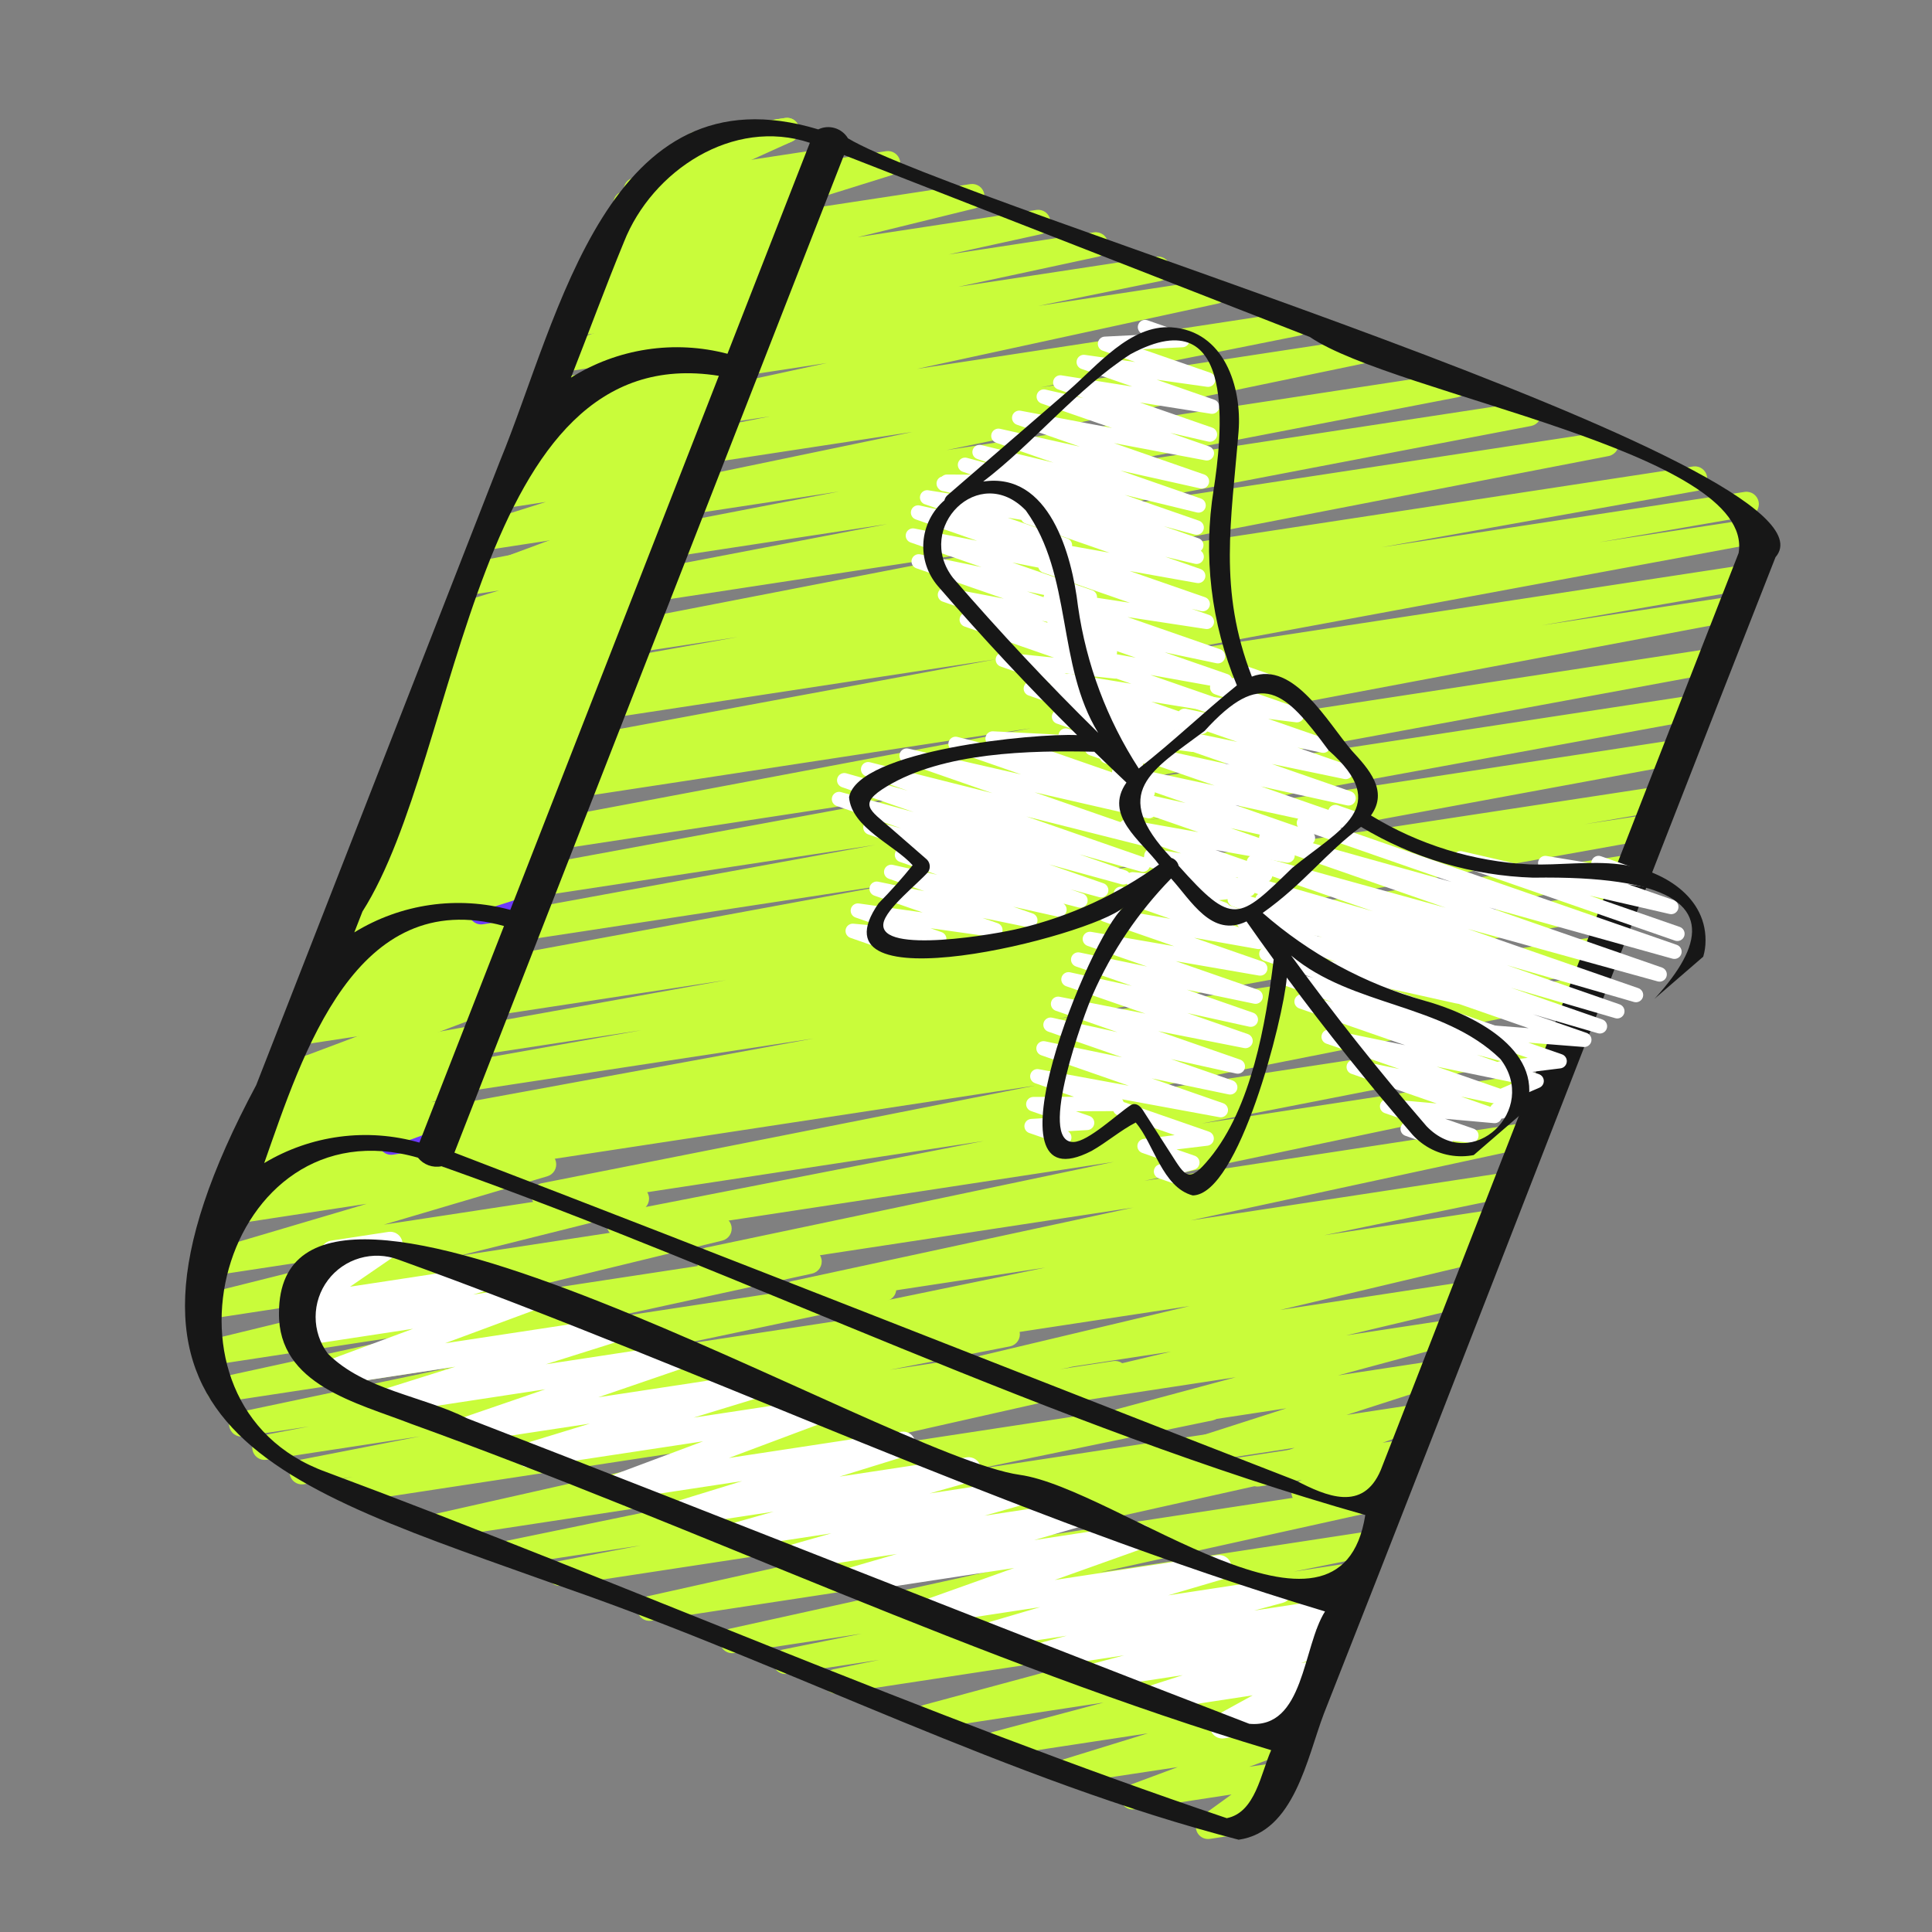
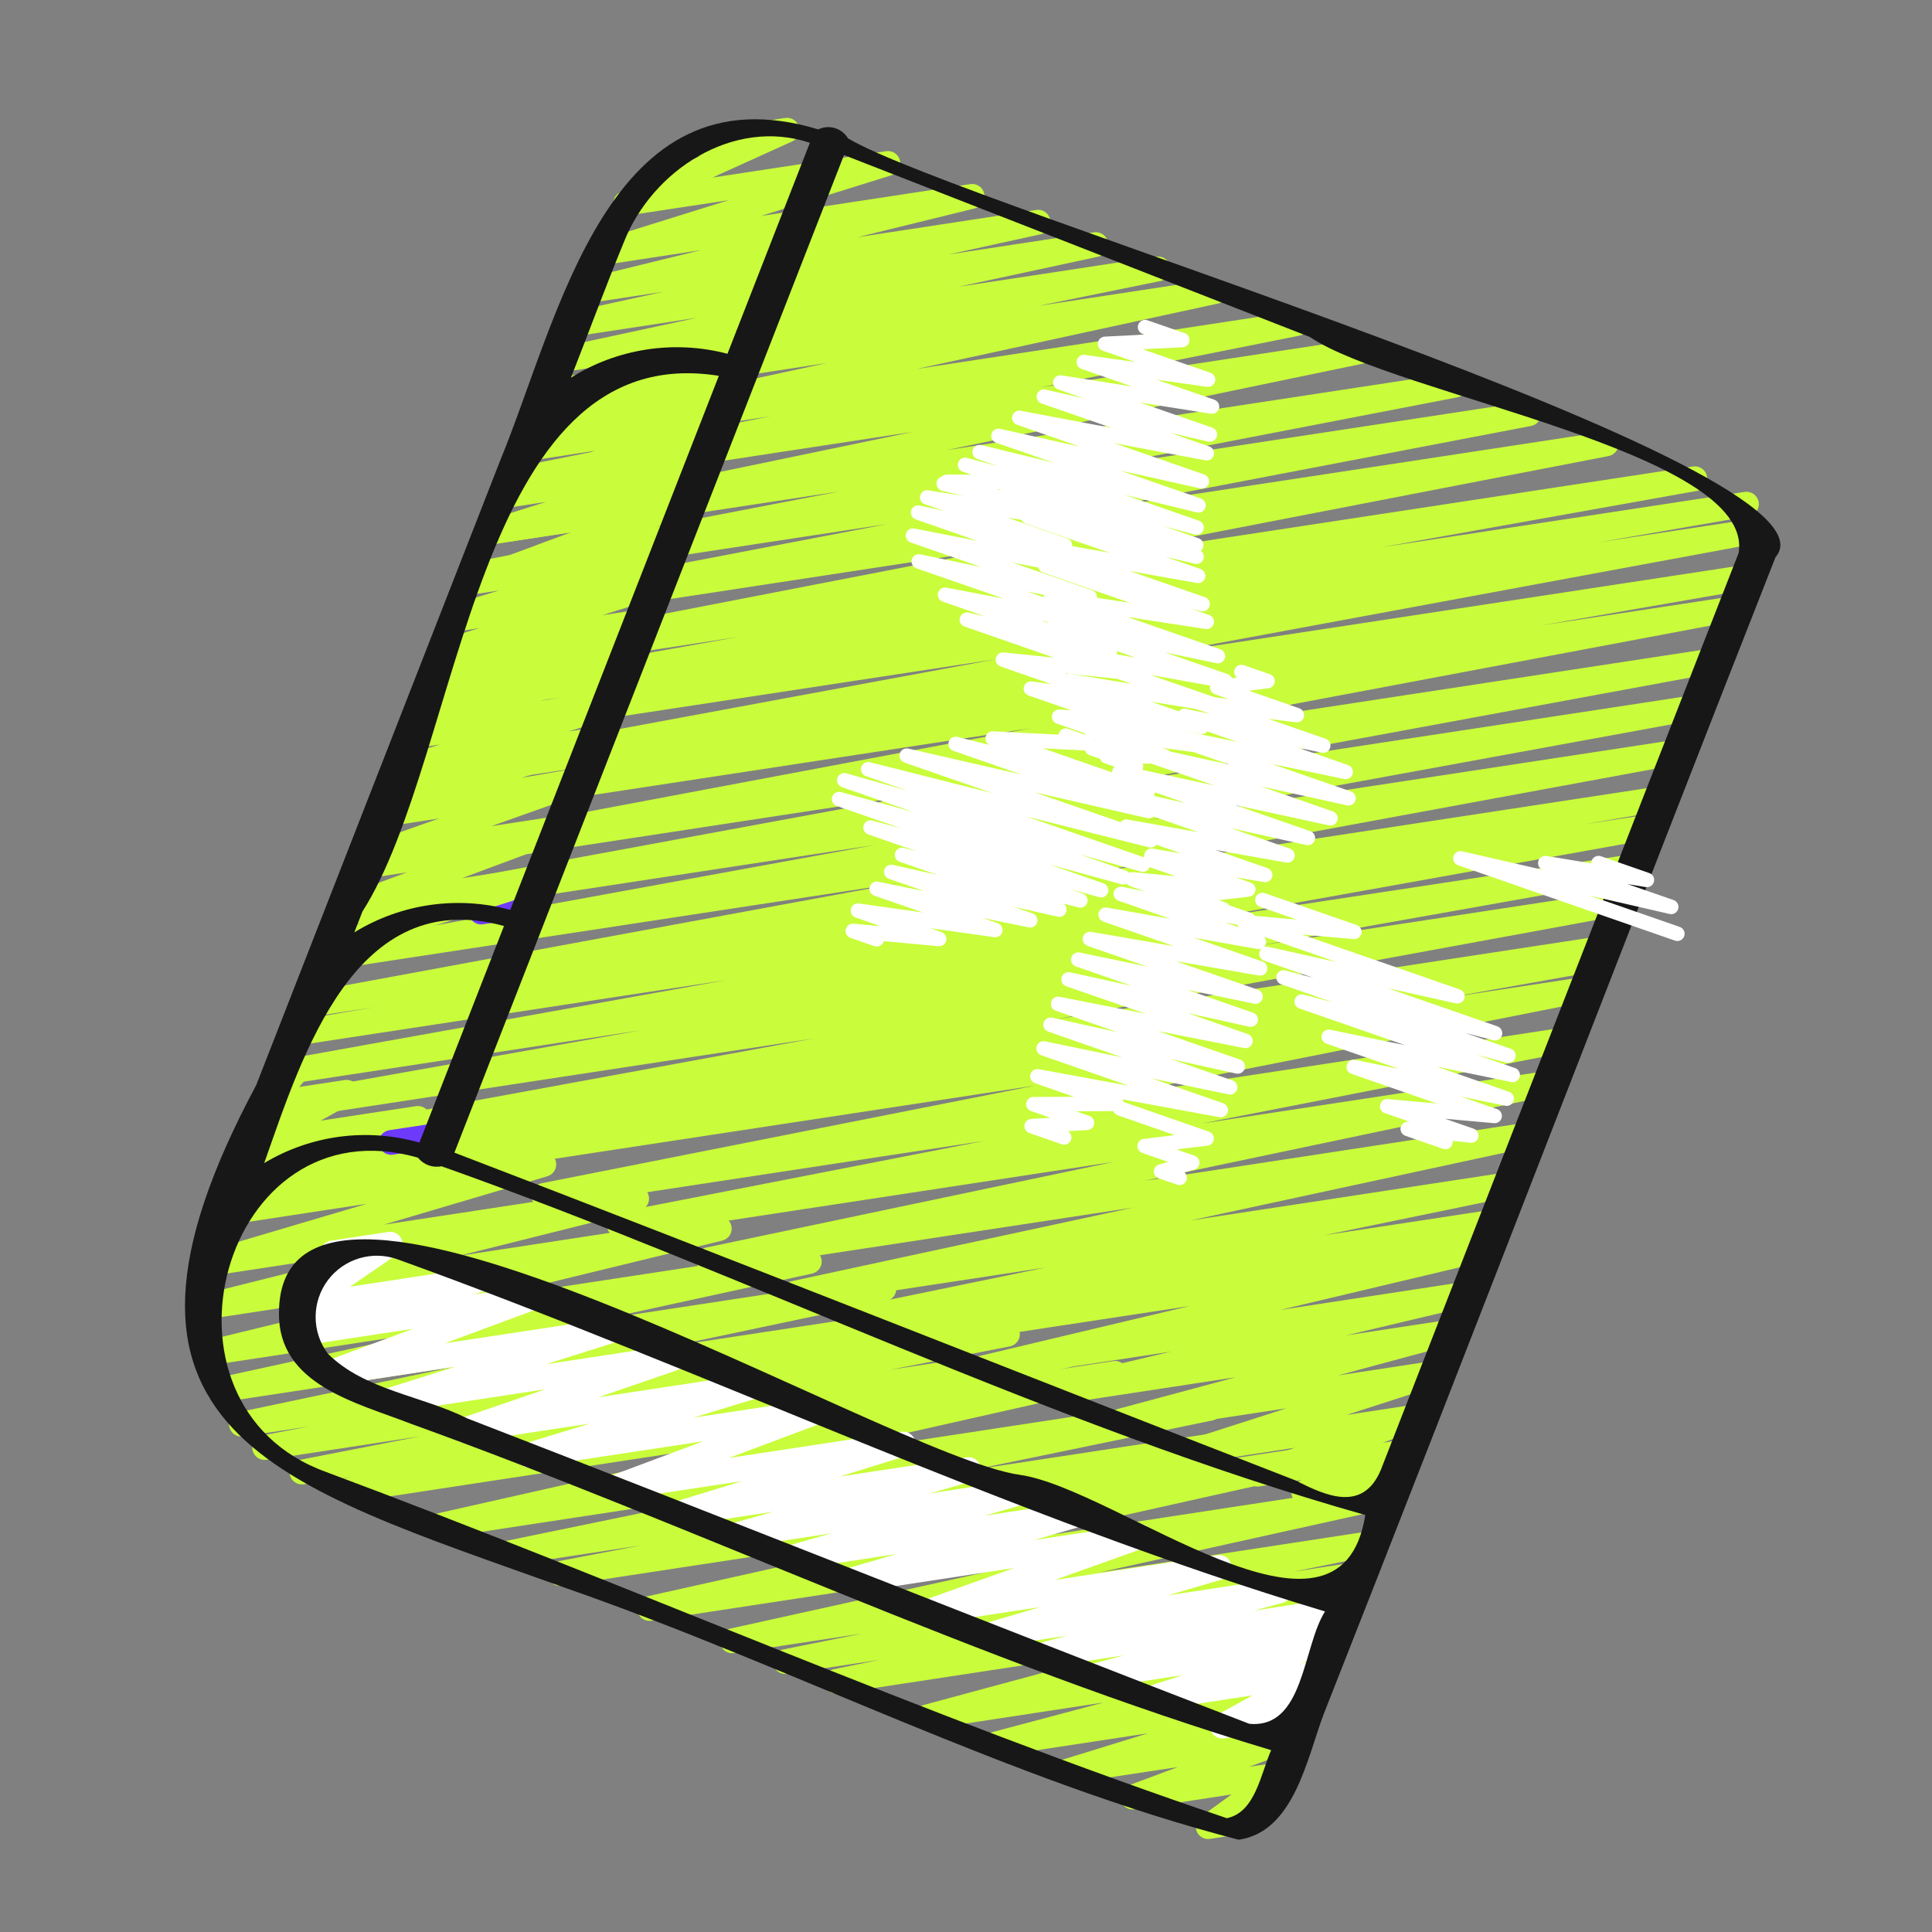
<svg xmlns="http://www.w3.org/2000/svg" width="179" height="179" viewBox="0 0 179 179" fill="none">
  <rect x="0" y="0" width="179" height="179" fill="#808080" stroke="none" />
  <g clip-path="url(#clip0_96_594)">
    <path d="M31.713 139.162C31.482 139.071 31.286 138.907 31.156 138.695C31.026 138.483 30.968 138.235 30.991 137.988C31.014 137.74 31.118 137.507 31.285 137.323C31.453 137.139 31.675 137.015 31.92 136.969L32.666 136.828L28.112 137.522C27.82 137.558 27.525 137.481 27.288 137.306C27.052 137.131 26.892 136.872 26.841 136.582C26.79 136.292 26.853 135.994 27.017 135.749C27.18 135.504 27.431 135.331 27.718 135.267L38.92 133.08L24.665 135.253C24.372 135.291 24.075 135.215 23.837 135.04C23.599 134.864 23.438 134.604 23.387 134.312C23.337 134.021 23.401 133.721 23.566 133.476C23.732 133.231 23.985 133.059 24.274 132.997L28.641 132.161L22.533 133.089C22.24 133.132 21.941 133.059 21.7 132.886C21.458 132.713 21.294 132.452 21.241 132.16C21.188 131.868 21.25 131.567 21.415 131.32C21.58 131.073 21.834 130.899 22.124 130.836L41.961 126.66L20.479 129.928C20.186 129.97 19.887 129.898 19.646 129.725C19.405 129.553 19.241 129.294 19.187 129.003C19.133 128.711 19.194 128.41 19.357 128.163C19.52 127.916 19.773 127.741 20.062 127.676L39.38 123.466L19.195 126.545C18.904 126.587 18.608 126.516 18.369 126.346C18.129 126.177 17.963 125.922 17.906 125.634C17.849 125.345 17.905 125.046 18.062 124.798C18.219 124.55 18.465 124.372 18.75 124.3L40.861 118.924L18.703 122.304C18.414 122.343 18.121 122.271 17.884 122.102C17.646 121.933 17.482 121.68 17.424 121.394C17.367 121.108 17.421 120.811 17.575 120.563C17.729 120.316 17.971 120.136 18.253 120.061L35.079 115.852L19.341 118.245C19.053 118.29 18.759 118.224 18.519 118.06C18.278 117.896 18.109 117.647 18.046 117.363C17.982 117.079 18.029 116.781 18.177 116.53C18.325 116.28 18.563 116.095 18.842 116.013L33.981 111.533L21.155 113.492C20.87 113.531 20.58 113.462 20.344 113.298C20.107 113.133 19.941 112.886 19.879 112.605C19.817 112.324 19.863 112.029 20.007 111.78C20.152 111.531 20.386 111.346 20.661 111.261L27.362 109.297L22.497 110.05C22.212 110.095 21.92 110.03 21.68 109.869C21.44 109.708 21.27 109.462 21.203 109.18C21.137 108.899 21.18 108.603 21.323 108.352C21.465 108.1 21.698 107.912 21.974 107.825L24.878 106.89L23.657 107.073C23.391 107.113 23.12 107.059 22.89 106.919C22.66 106.779 22.487 106.563 22.401 106.309C22.314 106.054 22.32 105.777 22.417 105.527C22.514 105.276 22.696 105.067 22.932 104.937L25.906 103.306L25.077 103.431C24.848 103.465 24.613 103.429 24.404 103.327C24.196 103.224 24.023 103.061 23.909 102.859C23.796 102.657 23.746 102.424 23.767 102.193C23.788 101.962 23.879 101.743 24.027 101.564L25.04 100.351C24.918 100.196 24.839 100.011 24.811 99.816C24.766 99.516 24.841 99.21 25.02 98.966C25.2 98.722 25.469 98.558 25.768 98.512L27.128 98.305C27.358 98.27 27.593 98.307 27.801 98.409C28.01 98.511 28.183 98.674 28.296 98.876C28.41 99.079 28.46 99.311 28.439 99.542C28.418 99.773 28.327 99.993 28.178 100.171L27.723 100.707L31.942 100.064C32.208 100.024 32.48 100.078 32.709 100.218C32.939 100.358 33.112 100.574 33.199 100.829C33.285 101.083 33.28 101.36 33.183 101.611C33.086 101.862 32.903 102.07 32.668 102.2L29.696 103.832L38.548 102.484C38.833 102.44 39.124 102.504 39.363 102.665C39.603 102.826 39.773 103.071 39.839 103.352C39.906 103.633 39.864 103.928 39.722 104.179C39.58 104.43 39.349 104.619 39.075 104.707L36.166 105.648L43.949 104.46C44.235 104.418 44.527 104.486 44.765 104.65C45.004 104.814 45.171 105.063 45.234 105.345C45.297 105.628 45.251 105.924 45.104 106.173C44.958 106.423 44.723 106.608 44.445 106.692L37.751 108.651L50.211 106.751C50.499 106.706 50.793 106.772 51.033 106.936C51.274 107.1 51.443 107.349 51.507 107.633C51.57 107.917 51.523 108.215 51.375 108.466C51.227 108.716 50.989 108.901 50.71 108.983L35.566 113.466L58.848 109.915C59.135 109.879 59.425 109.953 59.66 110.122C59.894 110.291 60.056 110.543 60.114 110.826C60.171 111.109 60.118 111.404 59.968 111.651C59.816 111.897 59.578 112.078 59.3 112.156L42.484 116.362L66.482 112.695C66.773 112.653 67.068 112.724 67.308 112.893C67.548 113.063 67.713 113.318 67.77 113.606C67.827 113.894 67.772 114.193 67.615 114.441C67.457 114.69 67.211 114.868 66.926 114.94L44.816 120.314L74.821 115.747C75.114 115.704 75.412 115.777 75.653 115.949C75.894 116.122 76.059 116.381 76.113 116.672C76.167 116.964 76.106 117.265 75.943 117.512C75.78 117.759 75.527 117.934 75.238 117.999L55.927 122.21L81.733 118.277C82.027 118.234 82.326 118.307 82.567 118.48C82.808 118.654 82.972 118.914 83.025 119.206C83.079 119.498 83.016 119.8 82.851 120.047C82.686 120.294 82.432 120.467 82.142 120.53L62.288 124.714L88.444 120.735C88.737 120.697 89.034 120.773 89.272 120.949C89.51 121.124 89.671 121.384 89.722 121.676C89.772 121.967 89.708 122.267 89.543 122.512C89.378 122.757 89.124 122.929 88.835 122.991L84.488 123.821L93.216 122.481C93.507 122.448 93.799 122.527 94.033 122.702C94.267 122.877 94.425 123.135 94.475 123.423C94.525 123.711 94.464 124.008 94.302 124.252C94.141 124.495 93.893 124.668 93.608 124.735L82.444 126.914L98.61 124.452C98.904 124.413 99.201 124.49 99.44 124.666C99.679 124.842 99.84 125.104 99.889 125.397C99.939 125.689 99.873 125.989 99.706 126.234C99.539 126.479 99.283 126.65 98.993 126.71L98.195 126.861L103.134 126.108C103.429 126.06 103.731 126.129 103.976 126.3C104.221 126.471 104.39 126.732 104.445 127.025C104.501 127.319 104.44 127.623 104.275 127.872C104.11 128.121 103.854 128.296 103.562 128.359L72.539 135.35L111.963 129.342C112.256 129.302 112.554 129.376 112.793 129.55C113.033 129.724 113.196 129.984 113.248 130.275C113.3 130.567 113.238 130.867 113.073 131.113C112.909 131.359 112.656 131.532 112.367 131.596L90.248 136.162L118.728 131.82C119.022 131.781 119.318 131.858 119.557 132.033C119.795 132.208 119.956 132.469 120.006 132.76C120.057 133.052 119.993 133.351 119.827 133.596C119.662 133.842 119.408 134.013 119.119 134.076L111.389 135.557L123.784 133.666C124.078 133.621 124.378 133.692 124.621 133.863C124.864 134.035 125.03 134.295 125.085 134.587C125.14 134.88 125.079 135.182 124.915 135.43C124.751 135.678 124.497 135.853 124.206 135.917L93.173 142.84L128.494 137.444C128.789 137.395 129.093 137.464 129.338 137.636C129.584 137.809 129.752 138.07 129.807 138.365C129.862 138.66 129.799 138.964 129.632 139.213C129.465 139.462 129.207 139.636 128.913 139.697L101.908 145.678L126.763 141.883C127.059 141.836 127.363 141.907 127.608 142.081C127.852 142.256 128.019 142.519 128.071 142.815C128.123 143.111 128.057 143.416 127.887 143.664C127.716 143.911 127.456 144.082 127.161 144.139L119.857 145.612L125.656 144.728C125.951 144.685 126.251 144.758 126.492 144.932C126.734 145.107 126.898 145.368 126.95 145.661C127.002 145.954 126.938 146.256 126.772 146.503C126.605 146.75 126.349 146.922 126.057 146.983L121.781 147.854L124.592 147.427C124.881 147.384 125.176 147.453 125.415 147.62C125.655 147.786 125.822 148.038 125.882 148.324C125.943 148.61 125.891 148.908 125.739 149.157C125.587 149.407 125.346 149.588 125.064 149.666L105.793 154.881L122.703 152.309C122.993 152.264 123.289 152.333 123.529 152.5C123.77 152.667 123.938 152.92 123.998 153.207C124.058 153.493 124.006 153.792 123.852 154.042C123.698 154.291 123.455 154.473 123.172 154.548L112.905 157.277L121.261 156.001C121.547 155.958 121.838 156.024 122.077 156.186C122.316 156.348 122.485 156.595 122.55 156.877C122.616 157.158 122.572 157.454 122.429 157.705C122.285 157.956 122.052 158.144 121.776 158.23L113.878 160.669L119.795 159.767C120.076 159.724 120.362 159.787 120.599 159.943C120.836 160.099 121.006 160.337 121.077 160.612C121.149 160.886 121.115 161.177 120.984 161.429C120.853 161.68 120.634 161.874 120.368 161.973L115.737 163.695L118.42 163.289C118.672 163.252 118.93 163.3 119.152 163.427C119.374 163.553 119.547 163.749 119.644 163.985C119.742 164.221 119.758 164.482 119.69 164.728C119.622 164.974 119.474 165.19 119.269 165.342L116.374 167.437C116.653 167.464 116.912 167.591 117.103 167.795C117.294 167.999 117.404 168.266 117.412 168.546C117.42 168.826 117.325 169.098 117.146 169.313C116.967 169.528 116.715 169.669 116.438 169.711L112.108 170.372C111.855 170.413 111.594 170.367 111.371 170.241C111.147 170.114 110.973 169.916 110.877 169.677C110.778 169.439 110.763 169.175 110.833 168.928C110.903 168.68 111.054 168.463 111.262 168.312L114.099 166.258L105.07 167.638C104.796 167.67 104.52 167.602 104.292 167.446C104.064 167.291 103.9 167.058 103.83 166.792C103.76 166.525 103.788 166.242 103.91 165.994C104.031 165.747 104.238 165.552 104.492 165.444L109.124 163.72L98.971 165.256C98.685 165.301 98.392 165.235 98.152 165.073C97.913 164.91 97.743 164.663 97.678 164.381C97.613 164.099 97.657 163.802 97.802 163.552C97.947 163.301 98.181 163.114 98.458 163.029L106.355 160.592L92.449 162.709C92.16 162.754 91.864 162.685 91.623 162.518C91.382 162.351 91.215 162.098 91.155 161.811C91.095 161.524 91.147 161.226 91.301 160.976C91.454 160.726 91.698 160.545 91.981 160.47L102.249 157.739L86.043 160.208C85.754 160.251 85.46 160.182 85.22 160.015C84.98 159.848 84.813 159.596 84.753 159.31C84.693 159.025 84.744 158.727 84.896 158.477C85.048 158.228 85.29 158.046 85.572 157.969L104.852 152.762L77.607 156.913C77.316 156.949 77.021 156.873 76.785 156.699C76.548 156.525 76.388 156.266 76.336 155.977C76.285 155.688 76.346 155.39 76.508 155.145C76.669 154.9 76.919 154.726 77.205 154.66L81.483 153.786L72.928 155.085C72.633 155.129 72.333 155.055 72.092 154.881C71.85 154.707 71.686 154.445 71.634 154.152C71.582 153.859 71.646 153.557 71.812 153.31C71.979 153.064 72.235 152.891 72.527 152.83L79.839 151.356L67.995 153.159C67.703 153.2 67.406 153.126 67.167 152.954C66.928 152.782 66.764 152.524 66.71 152.234C66.656 151.944 66.715 151.645 66.876 151.398C67.037 151.151 67.287 150.976 67.574 150.908L94.58 144.944L60.327 150.164C60.036 150.203 59.741 150.129 59.503 149.957C59.265 149.785 59.102 149.529 59.048 149.24C58.994 148.952 59.052 148.654 59.212 148.407C59.371 148.161 59.618 147.984 59.904 147.915L90.945 140.991L52.025 146.922C51.732 146.961 51.435 146.884 51.197 146.709C50.959 146.534 50.797 146.273 50.747 145.982C50.697 145.69 50.761 145.391 50.926 145.145C51.091 144.9 51.345 144.728 51.634 144.666L59.364 143.185L47.201 145.038C46.909 145.076 46.613 145.001 46.375 144.828C46.138 144.654 45.976 144.395 45.923 144.106C45.871 143.816 45.932 143.517 46.094 143.271C46.256 143.025 46.507 142.851 46.794 142.785L68.923 138.221L40.739 142.514C40.448 142.556 40.151 142.483 39.912 142.312C39.673 142.14 39.509 141.883 39.453 141.594C39.398 141.305 39.457 141.006 39.616 140.759C39.776 140.511 40.025 140.335 40.311 140.266L71.334 133.275L32.307 139.221C32.107 139.254 31.902 139.234 31.713 139.162Z" fill="#C9FC3A" />
    <path d="M35.822 106.913C35.587 106.821 35.389 106.655 35.258 106.439C35.128 106.223 35.072 105.97 35.1 105.719C35.128 105.469 35.237 105.234 35.412 105.052C35.587 104.87 35.817 104.751 36.066 104.713L147.952 87.658C148.245 87.623 148.54 87.702 148.776 87.879C149.012 88.057 149.17 88.318 149.218 88.609C149.266 88.9 149.2 89.198 149.034 89.442C148.867 89.686 148.613 89.856 148.325 89.917L134.35 92.4L146.843 90.497C147.139 90.453 147.44 90.527 147.682 90.702C147.924 90.877 148.088 91.139 148.14 91.434C148.191 91.728 148.125 92.031 147.956 92.278C147.788 92.524 147.529 92.695 147.236 92.754L101.461 101.817L145.016 95.176C145.309 95.138 145.606 95.214 145.844 95.389C146.082 95.564 146.243 95.825 146.294 96.117C146.344 96.408 146.28 96.708 146.115 96.953C145.949 97.198 145.696 97.37 145.407 97.432L111.349 104.091L143.444 99.2C143.736 99.161 144.032 99.237 144.27 99.41C144.507 99.584 144.669 99.842 144.722 100.132C144.774 100.422 144.713 100.721 144.551 100.967C144.389 101.212 144.138 101.386 143.851 101.453L106.018 109.402L141.577 103.982C141.872 103.936 142.172 104.007 142.415 104.18C142.659 104.353 142.825 104.614 142.879 104.907C142.933 105.2 142.87 105.503 142.704 105.751C142.539 105.999 142.283 106.172 141.991 106.235L110.317 113.072L139.779 108.586C140.069 108.551 140.362 108.628 140.597 108.802C140.832 108.976 140.992 109.233 141.044 109.521C141.096 109.809 141.035 110.105 140.875 110.35C140.715 110.595 140.468 110.77 140.183 110.838L122.679 114.448L138.423 112.05C138.714 112.017 139.006 112.096 139.24 112.271C139.474 112.446 139.632 112.704 139.682 112.992C139.733 113.28 139.671 113.576 139.509 113.82C139.348 114.064 139.1 114.237 138.815 114.304L137.688 114.525C137.964 114.54 138.225 114.653 138.424 114.845C138.622 115.037 138.745 115.294 138.769 115.569C138.794 115.844 138.718 116.118 138.556 116.342C138.394 116.566 138.157 116.723 137.888 116.786L118.598 121.369L135.81 118.742C136.101 118.701 136.397 118.772 136.636 118.943C136.876 119.113 137.041 119.369 137.097 119.658C137.153 119.947 137.096 120.246 136.937 120.493C136.779 120.741 136.532 120.918 136.246 120.989L124.726 123.726L134.442 122.245C134.731 122.202 135.025 122.271 135.265 122.438C135.505 122.604 135.672 122.856 135.732 123.142C135.792 123.428 135.741 123.726 135.589 123.975C135.437 124.225 135.195 124.406 134.913 124.483L123.962 127.435L132.953 126.065C133.236 126.025 133.523 126.093 133.759 126.254C133.995 126.415 134.162 126.659 134.227 126.937C134.293 127.215 134.252 127.508 134.113 127.757C133.973 128.007 133.746 128.196 133.475 128.286L124.751 131.096L131.382 130.087C131.663 130.045 131.95 130.109 132.186 130.266C132.423 130.424 132.592 130.664 132.662 130.939C132.732 131.215 132.696 131.506 132.563 131.757C132.43 132.008 132.208 132.201 131.94 132.297L128.096 133.669L130.101 133.365C130.382 133.318 130.67 133.377 130.91 133.53C131.149 133.684 131.323 133.921 131.398 134.195C131.472 134.47 131.442 134.763 131.312 135.016C131.183 135.269 130.964 135.466 130.698 135.567L129.737 135.949C129.964 136.049 130.152 136.22 130.274 136.436C130.396 136.651 130.444 136.901 130.412 137.147C130.38 137.393 130.269 137.621 130.095 137.799C129.922 137.976 129.696 138.092 129.451 138.13L120.989 139.412C120.709 139.459 120.42 139.4 120.181 139.247C119.941 139.093 119.767 138.856 119.693 138.581C119.618 138.307 119.649 138.014 119.778 137.761C119.907 137.507 120.126 137.311 120.392 137.21L120.623 137.118L116.67 137.72C116.39 137.76 116.106 137.694 115.871 137.537C115.636 137.379 115.468 137.141 115.399 136.867C115.329 136.593 115.364 136.303 115.495 136.052C115.626 135.802 115.846 135.609 116.111 135.511L119.957 134.137L110.988 135.506C110.705 135.545 110.418 135.478 110.182 135.317C109.946 135.155 109.779 134.912 109.714 134.633C109.648 134.355 109.689 134.063 109.828 133.813C109.967 133.564 110.195 133.375 110.466 133.284L119.188 130.479L104.019 132.784C103.729 132.828 103.434 132.759 103.194 132.593C102.953 132.426 102.785 132.174 102.725 131.888C102.665 131.601 102.716 131.303 102.869 131.053C103.022 130.803 103.264 130.622 103.547 130.545L114.493 127.602L97.418 130.206C97.128 130.246 96.834 130.174 96.595 130.004C96.357 129.833 96.193 129.578 96.137 129.291C96.081 129.004 96.136 128.706 96.293 128.458C96.45 128.211 96.695 128.033 96.979 127.961L108.493 125.227L91.353 127.838C91.065 127.875 90.773 127.8 90.537 127.63C90.301 127.46 90.139 127.206 90.083 126.92C90.027 126.634 90.083 126.338 90.237 126.092C90.392 125.845 90.635 125.667 90.916 125.593L110.215 121.006L84.057 124.988C83.765 125.025 83.47 124.947 83.234 124.772C82.997 124.597 82.837 124.338 82.786 124.048C82.736 123.758 82.799 123.46 82.962 123.215C83.125 122.971 83.376 122.798 83.663 122.733L84.215 122.624L79.745 123.304C79.455 123.339 79.162 123.262 78.927 123.088C78.692 122.914 78.532 122.657 78.48 122.369C78.428 122.081 78.488 121.785 78.648 121.54C78.808 121.295 79.056 121.121 79.34 121.052L96.858 117.44L73.74 120.959C73.447 121.002 73.149 120.929 72.908 120.757C72.667 120.584 72.502 120.325 72.448 120.034C72.394 119.743 72.455 119.442 72.618 119.194C72.781 118.947 73.034 118.772 73.323 118.707L104.985 111.883L65.776 117.849C65.486 117.882 65.195 117.805 64.961 117.631C64.727 117.458 64.567 117.202 64.515 116.915C64.463 116.628 64.523 116.332 64.681 116.088C64.84 115.843 65.085 115.668 65.368 115.598L103.191 107.649L57.493 114.614C57.203 114.647 56.911 114.568 56.677 114.393C56.443 114.218 56.284 113.96 56.234 113.672C56.184 113.384 56.246 113.087 56.407 112.844C56.569 112.6 56.817 112.427 57.102 112.36L91.155 105.711L50.528 111.894C50.234 111.934 49.936 111.859 49.696 111.685C49.456 111.51 49.294 111.249 49.242 110.957C49.191 110.665 49.255 110.364 49.421 110.118C49.587 109.872 49.842 109.7 50.132 109.638L95.926 100.575L42.418 108.727C42.123 108.766 41.824 108.689 41.585 108.512C41.346 108.335 41.185 108.072 41.136 107.778C41.087 107.485 41.155 107.184 41.324 106.939C41.494 106.694 41.752 106.525 42.044 106.467L56.013 103.983L36.411 106.973C36.213 107.005 36.01 106.984 35.822 106.913Z" fill="#C9FC3A" />
    <path d="M20.151 114.59C19.905 114.498 19.698 114.324 19.565 114.098C19.445 113.904 19.386 113.677 19.398 113.449C19.409 113.22 19.49 113.001 19.629 112.819L20.92 111.254C20.748 111.088 20.633 110.871 20.593 110.635C20.544 110.337 20.614 110.033 20.788 109.786C20.962 109.54 21.226 109.373 21.523 109.32L57.949 102.83L23.249 108.112C22.958 108.143 22.667 108.063 22.434 107.886C22.201 107.709 22.044 107.451 21.996 107.162C21.947 106.874 22.011 106.578 22.174 106.335C22.336 106.092 22.586 105.921 22.87 105.856L75.383 96.216L24.889 103.913C24.592 103.957 24.289 103.882 24.047 103.704C23.804 103.527 23.641 103.262 23.592 102.965C23.543 102.669 23.613 102.365 23.786 102.119C23.959 101.874 24.222 101.706 24.517 101.652L59.443 95.447L26.218 100.51C25.923 100.55 25.624 100.473 25.385 100.296C25.145 100.119 24.984 99.856 24.936 99.562C24.887 99.268 24.954 98.967 25.124 98.723C25.293 98.478 25.551 98.308 25.843 98.251L67.29 90.806L27.648 96.849C27.355 96.882 27.061 96.802 26.826 96.624C26.592 96.446 26.435 96.185 26.387 95.895C26.34 95.604 26.407 95.307 26.573 95.064C26.739 94.821 26.992 94.651 27.28 94.59L34.604 93.329L28.67 94.232C28.377 94.267 28.083 94.188 27.848 94.012C27.612 93.835 27.453 93.575 27.404 93.285C27.356 92.995 27.42 92.697 27.585 92.453C27.749 92.209 28.002 92.038 28.289 91.975L83.261 81.827L30.365 89.89C30.072 89.927 29.776 89.849 29.538 89.672C29.301 89.496 29.142 89.234 29.093 88.942C29.044 88.651 29.11 88.351 29.277 88.107C29.443 87.863 29.698 87.693 29.988 87.632L81.093 78.281L31.975 85.768C31.679 85.81 31.379 85.735 31.138 85.558C30.897 85.382 30.734 85.118 30.684 84.824C30.635 84.529 30.702 84.227 30.872 83.981C31.043 83.736 31.302 83.566 31.595 83.509L86.392 73.401L33.664 81.443C33.373 81.476 33.08 81.397 32.846 81.221C32.612 81.045 32.454 80.786 32.405 80.497C32.356 80.208 32.419 79.912 32.582 79.668C32.745 79.424 32.995 79.253 33.281 79.188L95.523 67.468L35.55 76.615C35.25 76.664 34.943 76.591 34.696 76.414C34.449 76.236 34.283 75.968 34.234 75.668C34.185 75.368 34.258 75.061 34.435 74.814C34.613 74.567 34.881 74.401 35.181 74.352L54.477 70.994L36.688 73.706C36.396 73.741 36.102 73.662 35.866 73.485C35.631 73.309 35.472 73.049 35.423 72.759C35.374 72.469 35.439 72.171 35.603 71.927C35.768 71.683 36.02 71.512 36.308 71.449L92.224 61.087L38.411 69.288C38.117 69.326 37.819 69.247 37.582 69.07C37.344 68.892 37.184 68.629 37.136 68.337C37.089 68.044 37.156 67.744 37.325 67.5C37.494 67.256 37.751 67.087 38.041 67.028L52.027 64.605L39.5 66.501C39.207 66.535 38.912 66.456 38.676 66.279C38.44 66.102 38.282 65.84 38.234 65.549C38.186 65.258 38.252 64.96 38.418 64.716C38.585 64.473 38.839 64.303 39.127 64.242L68.379 59.015L40.777 63.23C40.484 63.269 40.187 63.192 39.949 63.017C39.711 62.842 39.549 62.581 39.499 62.29C39.448 61.998 39.513 61.699 39.678 61.453C39.843 61.208 40.097 61.037 40.386 60.974L92.634 50.84L42.637 58.468C42.342 58.509 42.043 58.434 41.803 58.258C41.562 58.083 41.4 57.82 41.349 57.527C41.299 57.234 41.365 56.932 41.533 56.687C41.701 56.441 41.958 56.27 42.249 56.21L82.206 48.556L44.252 54.333C43.957 54.374 43.658 54.299 43.418 54.123C43.177 53.948 43.015 53.685 42.964 53.392C42.914 53.099 42.98 52.797 43.148 52.552C43.315 52.306 43.572 52.135 43.864 52.075L77.751 45.537L45.784 50.41C45.494 50.445 45.201 50.367 44.966 50.194C44.73 50.02 44.571 49.763 44.519 49.475C44.467 49.187 44.527 48.89 44.687 48.645C44.847 48.4 45.095 48.226 45.379 48.158L84.531 40.021L47.646 45.643C47.352 45.683 47.054 45.608 46.814 45.434C46.574 45.259 46.411 44.998 46.36 44.706C46.309 44.414 46.373 44.113 46.539 43.867C46.705 43.621 46.959 43.449 47.25 43.387L71.317 38.578L49.087 41.952C48.792 41.997 48.492 41.926 48.248 41.753C48.005 41.581 47.839 41.32 47.785 41.027C47.731 40.733 47.794 40.431 47.96 40.183C48.125 39.935 48.381 39.761 48.673 39.699L76.609 33.633L50.796 37.576C50.505 37.612 50.21 37.536 49.974 37.362C49.737 37.188 49.577 36.929 49.525 36.64C49.474 36.351 49.535 36.053 49.697 35.808C49.858 35.563 50.108 35.389 50.394 35.323L61.729 33.016L51.998 34.498C51.703 34.543 51.403 34.472 51.16 34.299C50.917 34.126 50.75 33.866 50.697 33.572C50.643 33.279 50.705 32.976 50.871 32.728C51.037 32.48 51.292 32.307 51.584 32.245L64.571 29.444L53.3 31.163C53.01 31.2 52.717 31.125 52.48 30.953C52.243 30.78 52.082 30.524 52.028 30.236C51.975 29.948 52.033 29.651 52.192 29.405C52.351 29.159 52.598 28.983 52.882 28.914L61.464 27.03L54.501 28.089C54.209 28.135 53.91 28.067 53.667 27.897C53.424 27.728 53.256 27.471 53.199 27.181C53.141 26.891 53.198 26.589 53.357 26.34C53.517 26.091 53.767 25.913 54.054 25.843L64.937 23.177L55.883 24.562C55.599 24.604 55.309 24.536 55.072 24.374C54.834 24.212 54.667 23.966 54.602 23.686C54.538 23.406 54.581 23.112 54.723 22.862C54.865 22.612 55.096 22.425 55.37 22.337L67.499 18.551L58.148 19.968C57.874 20.009 57.595 19.951 57.361 19.802C57.127 19.654 56.956 19.426 56.877 19.161C56.798 18.896 56.818 18.611 56.933 18.359C57.048 18.108 57.25 17.906 57.502 17.791L64.884 14.448L64.767 14.464C64.616 14.493 64.46 14.492 64.308 14.46C64.157 14.428 64.014 14.366 63.888 14.277C63.761 14.188 63.654 14.074 63.573 13.943C63.491 13.812 63.437 13.665 63.414 13.512C63.391 13.36 63.398 13.204 63.437 13.054C63.475 12.905 63.544 12.764 63.638 12.642C63.732 12.519 63.85 12.417 63.984 12.341C64.119 12.265 64.268 12.217 64.421 12.2L72.753 10.93C73.026 10.89 73.304 10.95 73.537 11.098C73.769 11.247 73.94 11.474 74.018 11.738C74.097 12.003 74.077 12.287 73.963 12.538C73.849 12.789 73.648 12.99 73.397 13.105L66.011 16.45L82.102 14.005C82.386 13.964 82.676 14.031 82.913 14.193C83.151 14.356 83.318 14.601 83.383 14.882C83.448 15.162 83.404 15.456 83.262 15.706C83.12 15.956 82.889 16.143 82.615 16.23L70.498 20.013L89.91 17.055C90.2 17.014 90.494 17.086 90.733 17.255C90.972 17.424 91.136 17.678 91.194 17.965C91.251 18.252 91.196 18.55 91.041 18.798C90.885 19.046 90.641 19.225 90.358 19.299L79.472 21.973L96.037 19.447C96.327 19.41 96.621 19.485 96.858 19.658C97.094 19.83 97.256 20.087 97.309 20.375C97.363 20.662 97.304 20.96 97.145 21.206C96.986 21.451 96.739 21.627 96.455 21.697L87.898 23.576L101.359 21.526C101.652 21.483 101.95 21.555 102.191 21.728C102.432 21.9 102.597 22.16 102.651 22.451C102.705 22.742 102.644 23.043 102.481 23.29C102.318 23.538 102.065 23.712 101.776 23.777L88.773 26.575L107.135 23.782C107.428 23.741 107.726 23.816 107.965 23.99C108.205 24.163 108.368 24.423 108.42 24.715C108.472 25.006 108.409 25.306 108.245 25.552C108.081 25.799 107.828 25.972 107.539 26.035L96.207 28.341L112.468 25.864C112.761 25.821 113.059 25.894 113.3 26.066C113.541 26.239 113.706 26.498 113.76 26.789C113.814 27.081 113.753 27.381 113.59 27.629C113.426 27.876 113.174 28.051 112.885 28.116L84.947 34.181L120.063 28.83C120.354 28.796 120.647 28.873 120.882 29.048C121.117 29.223 121.277 29.481 121.328 29.769C121.378 30.058 121.317 30.355 121.155 30.599C120.994 30.844 120.745 31.017 120.46 31.084L96.404 35.895L126.437 31.32C126.729 31.281 127.024 31.357 127.262 31.53C127.5 31.704 127.662 31.962 127.714 32.252C127.767 32.542 127.705 32.84 127.543 33.086C127.381 33.332 127.131 33.506 126.844 33.572L87.696 41.705L134.694 34.544C134.987 34.506 135.284 34.582 135.522 34.758C135.76 34.933 135.921 35.194 135.972 35.485C136.022 35.776 135.958 36.076 135.793 36.321C135.628 36.566 135.374 36.738 135.085 36.8L101.206 43.343L141.503 37.204C141.795 37.169 142.089 37.248 142.324 37.423C142.559 37.599 142.718 37.858 142.768 38.147C142.818 38.436 142.755 38.734 142.592 38.978C142.429 39.222 142.178 39.394 141.892 39.459L101.915 47.113L148.65 39.995C148.946 39.951 149.247 40.025 149.489 40.2C149.731 40.375 149.896 40.637 149.947 40.932C149.998 41.226 149.932 41.529 149.764 41.776C149.595 42.022 149.336 42.193 149.043 42.252L96.798 52.373L156.894 43.215C157.187 43.18 157.482 43.259 157.718 43.436C157.954 43.614 158.112 43.875 158.16 44.166C158.208 44.457 158.142 44.755 157.976 44.999C157.81 45.242 157.556 45.412 157.267 45.473L128.025 50.7L161.667 45.571C161.962 45.533 162.259 45.612 162.497 45.789C162.734 45.967 162.894 46.23 162.942 46.523C162.99 46.815 162.922 47.115 162.753 47.359C162.585 47.603 162.328 47.772 162.037 47.831L148.142 50.242L162.815 48.007C163.11 47.965 163.411 48.04 163.652 48.216C163.893 48.393 164.056 48.656 164.105 48.951C164.155 49.246 164.087 49.548 163.917 49.794C163.747 50.039 163.488 50.209 163.194 50.266L107.288 60.622L161.752 52.322C162.052 52.273 162.359 52.346 162.605 52.523C162.852 52.701 163.018 52.969 163.067 53.269C163.116 53.569 163.044 53.876 162.866 54.123C162.689 54.37 162.42 54.536 162.12 54.585L142.825 57.941L160.613 55.231C160.904 55.198 161.197 55.278 161.431 55.454C161.665 55.63 161.823 55.889 161.872 56.178C161.921 56.466 161.858 56.763 161.695 57.007C161.532 57.25 161.282 57.422 160.997 57.487L98.727 69.211L158.732 60.054C159.028 60.012 159.328 60.088 159.569 60.264C159.81 60.441 159.973 60.704 160.023 60.999C160.072 61.293 160.005 61.596 159.835 61.841C159.664 62.087 159.405 62.256 159.112 62.313L104.352 72.416L157.04 64.385C157.334 64.349 157.63 64.427 157.867 64.604C158.105 64.78 158.264 65.042 158.313 65.334C158.362 65.625 158.296 65.924 158.129 66.169C157.962 66.413 157.708 66.583 157.418 66.644L106.276 76.002L155.43 68.51C155.726 68.468 156.026 68.543 156.267 68.719C156.508 68.896 156.671 69.16 156.721 69.454C156.77 69.749 156.703 70.051 156.532 70.297C156.362 70.542 156.103 70.712 155.81 70.769L100.874 80.907L153.735 72.85C154.031 72.809 154.331 72.886 154.572 73.064C154.812 73.242 154.973 73.506 155.021 73.801C155.069 74.097 155 74.399 154.828 74.643C154.656 74.888 154.395 75.056 154.102 75.111L146.78 76.37L152.713 75.467C153.005 75.434 153.298 75.514 153.532 75.691C153.766 75.868 153.924 76.128 153.972 76.417C154.02 76.707 153.955 77.004 153.791 77.247C153.627 77.49 153.375 77.661 153.088 77.724L111.645 85.157L151.283 79.128C151.576 79.093 151.871 79.172 152.107 79.349C152.343 79.526 152.501 79.788 152.549 80.079C152.597 80.37 152.531 80.668 152.365 80.912C152.198 81.155 151.944 81.325 151.656 81.386L116.728 87.595L149.952 82.529C150.243 82.498 150.534 82.579 150.767 82.755C151 82.932 151.157 83.191 151.205 83.479C151.254 83.767 151.19 84.063 151.028 84.306C150.865 84.549 150.616 84.721 150.331 84.786L97.82 94.426L148.31 86.728C148.607 86.684 148.91 86.759 149.153 86.936C149.395 87.113 149.558 87.379 149.607 87.675C149.656 87.972 149.586 88.275 149.413 88.521C149.24 88.767 148.977 88.935 148.682 88.989L23.93 111.212L21.636 113.987C21.569 114.168 21.453 114.327 21.302 114.447C21.15 114.567 20.969 114.643 20.777 114.668C20.565 114.695 20.35 114.669 20.151 114.59Z" fill="#C9FC3A" />
    <path d="M124.69 148.041C124.456 147.948 124.259 147.782 124.129 147.566C123.999 147.351 123.944 147.099 123.972 146.849C123.999 146.599 124.108 146.365 124.282 146.183C124.456 146.001 124.685 145.882 124.933 145.843L125.248 145.793C125.547 145.75 125.852 145.826 126.095 146.007C126.338 146.187 126.5 146.456 126.546 146.755C126.591 147.054 126.517 147.359 126.338 147.603C126.16 147.848 125.892 148.011 125.593 148.059L125.279 148.106C125.081 148.137 124.877 148.115 124.69 148.041Z" fill="white" />
    <path d="M72.857 145.389C72.633 145.301 72.442 145.146 72.312 144.944C72.181 144.742 72.117 144.504 72.13 144.264C72.142 144.024 72.229 143.793 72.379 143.605C72.53 143.418 72.735 143.282 72.967 143.218L77.029 142.063L68.215 143.404C67.928 143.446 67.635 143.377 67.397 143.212C67.158 143.047 66.991 142.797 66.93 142.513C66.868 142.23 66.916 141.933 67.065 141.684C67.213 141.434 67.451 141.251 67.729 141.17L71.681 140.053L63.017 141.374C62.732 141.415 62.443 141.348 62.206 141.186C61.968 141.023 61.801 140.778 61.736 140.497C61.671 140.217 61.714 139.923 61.856 139.673C61.999 139.423 62.23 139.236 62.503 139.148L68.762 137.221L56.961 139.009C56.687 139.04 56.411 138.972 56.183 138.817C55.955 138.661 55.791 138.429 55.721 138.162C55.651 137.895 55.679 137.612 55.801 137.365C55.922 137.118 56.129 136.922 56.383 136.815L65.145 133.537L49.152 135.959C48.868 135.999 48.58 135.93 48.343 135.767C48.108 135.604 47.941 135.359 47.877 135.079C47.813 134.8 47.857 134.506 47.999 134.257C48.141 134.008 48.371 133.821 48.644 133.733L54.651 131.897L43.199 133.634C42.916 133.678 42.627 133.614 42.389 133.455C42.151 133.297 41.981 133.055 41.912 132.777C41.843 132.499 41.882 132.205 42.019 131.954C42.156 131.702 42.383 131.511 42.654 131.419L50.527 128.717L36.195 130.899C35.911 130.939 35.622 130.872 35.385 130.71C35.148 130.548 34.981 130.303 34.916 130.024C34.851 129.744 34.893 129.451 35.035 129.201C35.176 128.951 35.405 128.763 35.678 128.675L42.194 126.626L30.502 128.41C30.222 128.452 29.935 128.39 29.699 128.234C29.462 128.078 29.291 127.839 29.22 127.565C29.149 127.29 29.182 126.999 29.313 126.748C29.444 126.496 29.664 126.302 29.929 126.203L38.272 123.111L28.02 124.673C27.735 124.713 27.445 124.645 27.208 124.482C26.971 124.318 26.804 124.071 26.74 123.79C26.677 123.509 26.722 123.215 26.866 122.965C27.01 122.716 27.242 122.53 27.518 122.444L28.632 122.11L27.835 122.231C27.578 122.269 27.317 122.22 27.092 122.091C26.868 121.961 26.694 121.76 26.599 121.519C26.503 121.278 26.493 121.012 26.568 120.764C26.644 120.516 26.801 120.301 27.015 120.154L31.384 117.154L30.971 117.217C30.677 117.249 30.383 117.167 30.148 116.987C29.914 116.807 29.758 116.543 29.713 116.251C29.669 115.959 29.738 115.661 29.908 115.419C30.078 115.177 30.335 115.01 30.625 114.953L35.985 114.136C36.242 114.098 36.503 114.147 36.728 114.277C36.952 114.406 37.126 114.608 37.221 114.849C37.316 115.09 37.327 115.356 37.252 115.604C37.176 115.851 37.019 116.066 36.805 116.213L32.435 119.213L44.442 117.385C44.727 117.344 45.017 117.412 45.254 117.576C45.492 117.739 45.658 117.986 45.722 118.267C45.785 118.548 45.74 118.843 45.596 119.092C45.452 119.342 45.22 119.528 44.944 119.613L43.832 119.942L48.996 119.168C49.27 119.137 49.546 119.205 49.773 119.36C50.001 119.516 50.165 119.748 50.235 120.015C50.306 120.281 50.277 120.564 50.156 120.812C50.034 121.059 49.827 121.255 49.573 121.362L41.231 124.454L56.567 122.125C56.851 122.085 57.14 122.152 57.377 122.314C57.614 122.476 57.781 122.721 57.846 123C57.911 123.28 57.869 123.573 57.728 123.823C57.587 124.073 57.357 124.261 57.084 124.349L50.568 126.4L62.758 124.543C63.041 124.499 63.33 124.563 63.568 124.722C63.806 124.881 63.976 125.123 64.045 125.401C64.113 125.679 64.075 125.972 63.938 126.224C63.801 126.475 63.575 126.666 63.305 126.759L55.434 129.457L69.764 127.279C70.048 127.239 70.337 127.308 70.573 127.471C70.809 127.634 70.975 127.879 71.039 128.159C71.103 128.438 71.06 128.732 70.918 128.981C70.776 129.23 70.546 129.417 70.272 129.505L64.266 131.341L75.718 129.604C75.992 129.572 76.268 129.641 76.495 129.796C76.723 129.952 76.887 130.184 76.957 130.451C77.028 130.717 76.999 131 76.878 131.248C76.756 131.495 76.549 131.691 76.295 131.798L67.531 135.082L83.518 132.65C83.801 132.611 84.089 132.68 84.325 132.842C84.56 133.005 84.726 133.25 84.79 133.529C84.855 133.808 84.812 134.101 84.671 134.35C84.53 134.599 84.301 134.786 84.029 134.875L77.781 136.807L89.582 135.019C89.868 134.979 90.159 135.05 90.395 135.215C90.632 135.381 90.797 135.629 90.858 135.912C90.919 136.194 90.872 136.489 90.725 136.737C90.578 136.986 90.342 137.17 90.066 137.252L86.122 138.367L94.778 137.048C95.065 137.006 95.358 137.075 95.596 137.24C95.835 137.405 96.002 137.655 96.064 137.938C96.125 138.222 96.077 138.518 95.928 138.768C95.78 139.017 95.542 139.201 95.264 139.282L91.201 140.431L100.014 139.093C100.301 139.05 100.594 139.117 100.833 139.282C101.073 139.446 101.24 139.695 101.303 139.979C101.366 140.262 101.319 140.559 101.171 140.809C101.023 141.059 100.786 141.243 100.508 141.325L95.812 142.69L105.454 141.217C105.734 141.177 106.019 141.242 106.254 141.4C106.489 141.558 106.657 141.797 106.727 142.072C106.796 142.346 106.761 142.637 106.628 142.887C106.496 143.137 106.276 143.33 106.01 143.427L97.72 146.385L112.799 144.086C113.084 144.046 113.374 144.115 113.611 144.28C113.847 144.444 114.013 144.692 114.075 144.973C114.138 145.254 114.092 145.548 113.947 145.797C113.802 146.046 113.569 146.231 113.293 146.316L108.221 147.809L118.373 146.263C118.663 146.216 118.96 146.283 119.202 146.449C119.445 146.616 119.614 146.869 119.675 147.157C119.736 147.445 119.684 147.745 119.529 147.995C119.375 148.245 119.131 148.427 118.846 148.502L116.197 149.219L124.395 147.97C124.685 147.926 124.981 147.994 125.221 148.161C125.462 148.328 125.63 148.581 125.69 148.868C125.75 149.155 125.698 149.454 125.544 149.703C125.39 149.953 125.147 150.134 124.864 150.21L121.805 151.025L123.29 150.801C123.574 150.759 123.863 150.825 124.101 150.986C124.338 151.147 124.506 151.392 124.572 151.671C124.638 151.95 124.597 152.244 124.457 152.495C124.316 152.745 124.087 152.933 123.814 153.023L120.529 154.084L122.099 153.844C122.365 153.804 122.636 153.858 122.866 153.998C123.096 154.137 123.269 154.354 123.355 154.608C123.442 154.863 123.436 155.14 123.339 155.39C123.242 155.641 123.06 155.85 122.824 155.98L119.453 157.829L120.54 157.666C120.691 157.636 120.848 157.637 120.999 157.669C121.15 157.702 121.293 157.764 121.419 157.853C121.546 157.942 121.653 158.055 121.734 158.186C121.816 158.318 121.87 158.464 121.893 158.617C121.917 158.77 121.909 158.926 121.87 159.075C121.832 159.225 121.764 159.365 121.67 159.488C121.575 159.611 121.458 159.713 121.323 159.789C121.188 159.864 121.04 159.912 120.886 159.929L113.423 161.059C113.157 161.1 112.886 161.045 112.656 160.905C112.426 160.766 112.253 160.55 112.166 160.295C112.08 160.04 112.086 159.763 112.183 159.513C112.28 159.262 112.462 159.053 112.697 158.923L116.062 157.074L106.825 158.482C106.541 158.526 106.25 158.461 106.012 158.3C105.773 158.14 105.604 157.895 105.537 157.615C105.471 157.335 105.512 157.04 105.653 156.788C105.795 156.537 106.026 156.349 106.3 156.26L109.587 155.202L101.552 156.423C101.262 156.467 100.967 156.399 100.726 156.232C100.485 156.065 100.318 155.812 100.258 155.525C100.198 155.238 100.25 154.939 100.403 154.69C100.557 154.44 100.8 154.259 101.084 154.183L104.151 153.366L96.649 154.508C96.358 154.555 96.061 154.488 95.819 154.321C95.577 154.155 95.407 153.902 95.347 153.614C95.286 153.326 95.338 153.026 95.492 152.776C95.646 152.526 95.891 152.344 96.175 152.269L98.83 151.549L91.809 152.618C91.523 152.661 91.231 152.593 90.993 152.429C90.754 152.265 90.587 152.016 90.524 151.734C90.461 151.451 90.507 151.155 90.654 150.905C90.8 150.656 91.036 150.471 91.313 150.387L96.386 148.895L86.234 150.441C85.953 150.483 85.666 150.419 85.429 150.261C85.193 150.104 85.023 149.864 84.954 149.588C84.884 149.313 84.919 149.021 85.053 148.77C85.186 148.519 85.408 148.326 85.675 148.23L93.964 145.275L78.89 147.573C78.603 147.616 78.311 147.548 78.072 147.384C77.832 147.22 77.664 146.971 77.602 146.687C77.539 146.404 77.586 146.107 77.734 145.857C77.882 145.607 78.118 145.423 78.397 145.341L83.095 143.977L73.449 145.448C73.25 145.482 73.046 145.461 72.857 145.389Z" fill="white" />
-     <path d="M35.822 106.913C35.587 106.821 35.388 106.655 35.258 106.439C35.127 106.223 35.072 105.97 35.099 105.719C35.127 105.469 35.237 105.234 35.412 105.052C35.586 104.87 35.816 104.751 36.066 104.713L40.773 103.998C40.925 103.968 41.081 103.969 41.232 104.001C41.383 104.034 41.527 104.096 41.653 104.185C41.779 104.274 41.887 104.387 41.968 104.518C42.05 104.65 42.103 104.796 42.127 104.949C42.15 105.102 42.142 105.258 42.104 105.407C42.066 105.557 41.997 105.697 41.903 105.82C41.809 105.943 41.691 106.045 41.556 106.121C41.422 106.197 41.273 106.244 41.12 106.261L36.411 106.979C36.212 107.009 36.009 106.986 35.822 106.913Z" fill="#6D3AFC" />
-     <path d="M20.15 114.592C19.982 114.529 19.832 114.428 19.71 114.296C19.588 114.165 19.498 114.007 19.448 113.836C19.398 113.664 19.388 113.482 19.419 113.306C19.451 113.13 19.523 112.963 19.63 112.819L21.01 111.174C20.844 111.023 20.726 110.826 20.67 110.608C20.598 110.333 20.631 110.042 20.762 109.79C20.894 109.538 21.114 109.343 21.38 109.244L30.673 105.84L23.724 106.895C23.44 106.934 23.151 106.865 22.915 106.701C22.679 106.537 22.513 106.29 22.451 106.009C22.388 105.729 22.433 105.435 22.577 105.186C22.721 104.938 22.953 104.752 23.227 104.666L26.521 103.689L24.879 103.939C24.593 103.979 24.302 103.91 24.065 103.745C23.828 103.581 23.662 103.332 23.6 103.05C23.538 102.768 23.584 102.473 23.73 102.224C23.876 101.975 24.111 101.791 24.387 101.707L26.912 100.971L25.987 101.102C25.712 101.135 25.435 101.067 25.206 100.912C24.977 100.757 24.812 100.524 24.742 100.257C24.671 99.989 24.7 99.705 24.822 99.457C24.944 99.209 25.152 99.014 25.407 98.907L35.245 95.206L27.848 96.337C27.566 96.381 27.278 96.318 27.041 96.161C26.803 96.004 26.632 95.764 26.562 95.488C26.491 95.212 26.526 94.919 26.66 94.668C26.793 94.416 27.016 94.223 27.284 94.126L36.382 90.82L29.596 91.861C29.313 91.901 29.025 91.835 28.788 91.675C28.552 91.514 28.384 91.271 28.317 90.993C28.251 90.715 28.291 90.422 28.429 90.172C28.568 89.922 28.794 89.732 29.065 89.641L35.752 87.425L31.044 88.14C30.763 88.184 30.476 88.121 30.238 87.964C30.001 87.808 29.83 87.568 29.759 87.293C29.689 87.017 29.723 86.725 29.856 86.473C29.988 86.222 30.21 86.028 30.477 85.931L39.661 82.575L32.812 83.625C32.538 83.658 32.26 83.591 32.032 83.436C31.803 83.28 31.638 83.047 31.567 82.78C31.496 82.513 31.525 82.229 31.647 81.981C31.77 81.733 31.977 81.537 32.233 81.43L42.036 77.746L34.675 78.856C34.393 78.899 34.106 78.836 33.868 78.679C33.631 78.521 33.461 78.281 33.391 78.005C33.321 77.728 33.356 77.435 33.491 77.183C33.626 76.932 33.85 76.739 34.119 76.644L42.559 73.661L36.332 74.612C36.045 74.653 35.752 74.584 35.514 74.418C35.276 74.251 35.11 74.001 35.05 73.717C34.989 73.433 35.038 73.137 35.188 72.888C35.337 72.639 35.575 72.457 35.855 72.376L36.873 72.093C36.668 72.041 36.481 71.936 36.332 71.787C36.182 71.638 36.075 71.451 36.023 71.247C35.956 70.968 35.995 70.674 36.134 70.423C36.273 70.172 36.501 69.982 36.773 69.891L43.88 67.5L38.805 68.281C38.524 68.321 38.238 68.256 38.003 68.098C37.767 67.94 37.599 67.7 37.53 67.425C37.462 67.15 37.497 66.859 37.63 66.609C37.763 66.358 37.985 66.166 38.251 66.07L46.475 63.187L40.435 64.106C40.16 64.14 39.882 64.074 39.651 63.919C39.422 63.764 39.256 63.53 39.184 63.262C39.113 62.994 39.142 62.709 39.265 62.461C39.388 62.212 39.597 62.016 39.853 61.91L49.76 58.157L42.315 59.292C42.034 59.334 41.747 59.27 41.511 59.112C41.274 58.955 41.105 58.715 41.035 58.439C40.965 58.164 41.001 57.872 41.134 57.621C41.267 57.37 41.489 57.178 41.757 57.081L50.386 54.003L44.002 54.973C43.719 55.017 43.43 54.953 43.192 54.794C42.954 54.635 42.784 54.393 42.715 54.115C42.646 53.837 42.684 53.544 42.821 53.293C42.958 53.041 43.184 52.85 43.455 52.757L51.408 49.993L45.598 50.886C45.318 50.928 45.032 50.865 44.795 50.709C44.558 50.553 44.388 50.315 44.316 50.041C44.245 49.766 44.278 49.475 44.409 49.223C44.54 48.972 44.76 48.778 45.026 48.679L54.554 45.14L47.42 46.221C47.133 46.262 46.842 46.194 46.604 46.029C46.366 45.864 46.2 45.615 46.138 45.332C46.076 45.049 46.123 44.753 46.27 44.504C46.418 44.255 46.654 44.071 46.931 43.988L48.995 43.397L48.494 43.472C48.218 43.508 47.938 43.443 47.707 43.288C47.475 43.133 47.309 42.899 47.237 42.63C47.165 42.361 47.194 42.075 47.318 41.826C47.442 41.577 47.652 41.381 47.91 41.276L57.908 37.477L50.389 38.62C50.107 38.662 49.82 38.598 49.583 38.44C49.346 38.282 49.176 38.042 49.107 37.766C49.038 37.489 49.074 37.197 49.208 36.946C49.342 36.695 49.565 36.503 49.833 36.407L58.345 33.384L52.066 34.344C51.784 34.388 51.495 34.326 51.257 34.168C51.019 34.011 50.848 33.77 50.778 33.494C50.708 33.217 50.743 32.924 50.878 32.672C51.012 32.421 51.236 32.228 51.505 32.133L60.273 28.983L53.766 29.972C53.482 30.016 53.193 29.952 52.954 29.793C52.716 29.634 52.545 29.391 52.477 29.113C52.409 28.834 52.447 28.54 52.585 28.289C52.723 28.037 52.95 27.847 53.222 27.755L60.875 25.124L55.327 25.974C55.05 26.005 54.77 25.933 54.542 25.772C54.314 25.611 54.152 25.373 54.087 25.101C54.022 24.83 54.058 24.544 54.189 24.297C54.32 24.051 54.537 23.86 54.798 23.762L60.92 21.771L56.77 22.404C56.486 22.449 56.194 22.384 55.955 22.223C55.716 22.062 55.546 21.817 55.479 21.536C55.413 21.256 55.455 20.96 55.596 20.709C55.738 20.458 55.969 20.269 56.244 20.181L62.248 18.238L59.107 18.721C58.828 18.764 58.543 18.703 58.306 18.549C58.07 18.395 57.898 18.159 57.825 17.887C57.752 17.614 57.781 17.324 57.909 17.072C58.036 16.82 58.252 16.624 58.514 16.521L64.041 14.332C63.831 14.217 63.662 14.039 63.558 13.823C63.454 13.607 63.421 13.364 63.463 13.128C63.504 12.892 63.619 12.675 63.791 12.507C63.962 12.34 64.182 12.23 64.419 12.194L72.744 10.929C73.023 10.885 73.308 10.947 73.545 11.101C73.781 11.255 73.953 11.49 74.026 11.763C74.099 12.036 74.07 12.325 73.942 12.578C73.815 12.829 73.599 13.026 73.337 13.128L68.794 14.927L75.921 13.842C76.205 13.801 76.495 13.867 76.732 14.028C76.97 14.189 77.138 14.434 77.204 14.713C77.27 14.992 77.229 15.286 77.088 15.536C76.948 15.787 76.719 15.975 76.446 16.065L70.435 18L74.53 17.386C74.813 17.346 75.1 17.414 75.335 17.575C75.57 17.736 75.737 17.979 75.803 18.257C75.869 18.534 75.828 18.826 75.69 19.076C75.552 19.325 75.326 19.514 75.056 19.606L68.941 21.58L73.144 20.941C73.426 20.899 73.713 20.965 73.95 21.124C74.186 21.283 74.355 21.524 74.423 21.801C74.491 22.078 74.454 22.37 74.318 22.62C74.182 22.871 73.958 23.062 73.689 23.156L66.031 25.782L71.584 24.937C71.864 24.895 72.15 24.959 72.387 25.116C72.623 25.274 72.793 25.513 72.862 25.788C72.932 26.063 72.898 26.354 72.765 26.605C72.633 26.856 72.412 27.049 72.145 27.146L63.37 30.308L69.883 29.309C70.164 29.269 70.449 29.334 70.684 29.492C70.919 29.65 71.087 29.889 71.156 30.164C71.226 30.438 71.191 30.729 71.058 30.979C70.926 31.229 70.706 31.422 70.44 31.519L61.931 34.541L68.209 33.583C68.485 33.548 68.763 33.615 68.993 33.77C69.223 33.925 69.389 34.158 69.46 34.426C69.531 34.695 69.503 34.98 69.38 35.228C69.257 35.477 69.047 35.672 68.791 35.779L58.796 39.593L66.323 38.446C66.609 38.405 66.901 38.474 67.138 38.639C67.376 38.803 67.543 39.052 67.605 39.335C67.667 39.618 67.619 39.914 67.472 40.163C67.325 40.412 67.089 40.596 66.811 40.679L64.746 41.272L65.249 41.195C65.529 41.153 65.816 41.215 66.052 41.371C66.289 41.527 66.46 41.766 66.531 42.04C66.602 42.315 66.569 42.606 66.438 42.857C66.307 43.109 66.087 43.303 65.821 43.402L56.292 46.938L63.434 45.85C63.716 45.807 64.004 45.871 64.242 46.029C64.48 46.188 64.65 46.429 64.719 46.706C64.787 46.984 64.75 47.277 64.614 47.528C64.478 47.779 64.253 47.971 63.983 48.065L56.033 50.815L61.843 49.93C62.125 49.886 62.413 49.949 62.651 50.106C62.889 50.263 63.06 50.504 63.13 50.781C63.2 51.057 63.165 51.35 63.03 51.602C62.896 51.854 62.672 52.046 62.403 52.142L53.776 55.221L60.16 54.245C60.435 54.21 60.714 54.277 60.944 54.432C61.174 54.587 61.34 54.82 61.411 55.088C61.482 55.356 61.453 55.641 61.33 55.89C61.207 56.139 60.998 56.334 60.742 56.44L50.829 60.196L58.284 59.06C58.567 59.015 58.857 59.078 59.096 59.236C59.335 59.394 59.506 59.636 59.575 59.913C59.645 60.191 59.608 60.485 59.472 60.737C59.335 60.989 59.11 61.181 58.839 61.275L50.618 64.156L56.657 63.234C56.941 63.189 57.232 63.253 57.471 63.413C57.711 63.572 57.882 63.816 57.95 64.096C58.017 64.376 57.977 64.671 57.837 64.923C57.697 65.175 57.468 65.364 57.194 65.454L50.096 67.844L55.166 67.071C55.453 67.03 55.745 67.099 55.983 67.266C56.221 67.432 56.387 67.682 56.448 67.966C56.509 68.25 56.459 68.546 56.31 68.795C56.16 69.044 55.922 69.227 55.643 69.307L54.625 69.588C54.829 69.639 55.016 69.743 55.165 69.891C55.315 70.038 55.423 70.222 55.477 70.425C55.547 70.702 55.51 70.995 55.375 71.247C55.24 71.499 55.016 71.691 54.746 71.786L46.302 74.767L52.533 73.817C52.808 73.784 53.085 73.851 53.314 74.007C53.543 74.162 53.708 74.395 53.779 74.662C53.849 74.93 53.821 75.213 53.698 75.462C53.576 75.71 53.368 75.905 53.113 76.012L43.309 79.697L50.676 78.573C50.957 78.53 51.244 78.593 51.482 78.749C51.719 78.906 51.89 79.145 51.961 79.421C52.031 79.697 51.997 79.989 51.864 80.24C51.731 80.492 51.51 80.685 51.243 80.782L42.058 84.141L48.92 83.096C49.203 83.052 49.493 83.118 49.731 83.278C49.97 83.438 50.139 83.682 50.206 83.961C50.273 84.24 50.233 84.535 50.093 84.786C49.954 85.037 49.725 85.226 49.452 85.316L42.757 87.529L47.466 86.811C47.748 86.768 48.035 86.83 48.273 86.987C48.511 87.144 48.682 87.384 48.752 87.66C48.823 87.937 48.788 88.229 48.654 88.481C48.52 88.733 48.298 88.925 48.03 89.022L38.935 92.327L45.721 91.287C45.995 91.253 46.273 91.321 46.502 91.476C46.73 91.631 46.895 91.864 46.966 92.131C47.037 92.399 47.008 92.683 46.886 92.931C46.764 93.179 46.556 93.374 46.3 93.481L36.458 97.202L43.856 96.074C44.143 96.031 44.436 96.099 44.675 96.263C44.914 96.427 45.082 96.677 45.145 96.96C45.207 97.243 45.16 97.54 45.013 97.79C44.865 98.04 44.628 98.224 44.35 98.306L41.83 99.044L42.75 98.912C43.036 98.871 43.327 98.938 43.565 99.102C43.802 99.266 43.97 99.514 44.033 99.795C44.096 100.077 44.05 100.372 43.905 100.622C43.76 100.872 43.526 101.057 43.25 101.142L39.947 102.12L41.599 101.867C41.88 101.824 42.167 101.887 42.404 102.043C42.642 102.2 42.812 102.439 42.883 102.715C42.954 102.99 42.919 103.282 42.787 103.534C42.654 103.786 42.432 103.979 42.165 104.076L24.448 110.566C24.407 110.652 24.355 110.734 24.295 110.808L21.634 113.998C21.568 114.178 21.453 114.336 21.303 114.455C21.154 114.574 20.974 114.65 20.784 114.675C20.569 114.703 20.351 114.675 20.15 114.592Z" fill="#C9FC3A" />
+     <path d="M35.822 106.913C35.587 106.821 35.388 106.655 35.258 106.439C35.127 106.223 35.072 105.97 35.099 105.719C35.127 105.469 35.237 105.234 35.412 105.052C35.586 104.87 35.816 104.751 36.066 104.713L40.773 103.998C40.925 103.968 41.081 103.969 41.232 104.001C41.383 104.034 41.527 104.096 41.653 104.185C42.05 104.65 42.103 104.796 42.127 104.949C42.15 105.102 42.142 105.258 42.104 105.407C42.066 105.557 41.997 105.697 41.903 105.82C41.809 105.943 41.691 106.045 41.556 106.121C41.422 106.197 41.273 106.244 41.12 106.261L36.411 106.979C36.212 107.009 36.009 106.986 35.822 106.913Z" fill="#6D3AFC" />
    <path d="M44.158 85.569C43.923 85.477 43.725 85.31 43.594 85.094C43.464 84.878 43.408 84.626 43.436 84.375C43.464 84.124 43.573 83.89 43.748 83.708C43.923 83.526 44.153 83.406 44.402 83.368L49.109 82.655C49.261 82.626 49.417 82.627 49.568 82.659C49.719 82.691 49.862 82.753 49.989 82.842C50.115 82.931 50.222 83.045 50.303 83.176C50.385 83.307 50.439 83.454 50.462 83.606C50.486 83.759 50.478 83.915 50.44 84.065C50.401 84.215 50.333 84.355 50.239 84.478C50.145 84.6 50.027 84.702 49.892 84.778C49.757 84.854 49.609 84.902 49.455 84.919L44.747 85.634C44.548 85.664 44.345 85.642 44.158 85.569Z" fill="#6D3AFC" />
    <path d="M28.674 92.861C28.415 92.768 28.199 92.583 28.067 92.341C27.943 92.139 27.887 91.902 27.907 91.666C27.928 91.429 28.024 91.205 28.182 91.028L30.468 88.772C30.211 88.735 29.974 88.612 29.796 88.423C29.618 88.234 29.509 87.99 29.488 87.731C29.467 87.472 29.534 87.214 29.678 86.999C29.823 86.783 30.037 86.623 30.284 86.545L36.001 84.72L32.155 85.307C31.872 85.353 31.582 85.292 31.342 85.135C31.102 84.978 30.93 84.737 30.86 84.459C30.789 84.181 30.825 83.887 30.961 83.634C31.096 83.382 31.322 83.189 31.592 83.094L41.204 79.517L33.986 80.619C33.695 80.683 33.391 80.631 33.138 80.474C32.885 80.317 32.703 80.068 32.63 79.78C32.558 79.491 32.6 79.186 32.749 78.928C32.897 78.67 33.14 78.48 33.426 78.398L41.993 75.362L35.664 76.335C35.381 76.377 35.093 76.312 34.856 76.152C34.618 75.992 34.449 75.75 34.382 75.472C34.314 75.194 34.353 74.901 34.491 74.65C34.628 74.399 34.855 74.209 35.126 74.117L42.432 71.649L37.178 72.446C36.894 72.486 36.604 72.418 36.368 72.254C36.131 72.091 35.964 71.845 35.901 71.565C35.837 71.284 35.881 70.99 36.024 70.741C36.167 70.492 36.399 70.305 36.673 70.219L40.76 68.981L38.391 69.34C38.117 69.373 37.839 69.306 37.61 69.15C37.382 68.995 37.217 68.762 37.146 68.495C37.075 68.227 37.104 67.944 37.226 67.695C37.348 67.447 37.556 67.252 37.811 67.145L47.58 63.476L40.25 64.579C39.965 64.62 39.675 64.552 39.438 64.388C39.201 64.225 39.034 63.978 38.97 63.697C38.907 63.416 38.952 63.122 39.096 62.872C39.24 62.623 39.473 62.437 39.748 62.351L43.68 61.171L41.45 61.508C41.166 61.548 40.877 61.481 40.64 61.319C40.403 61.157 40.236 60.912 40.171 60.633C40.106 60.353 40.148 60.059 40.29 59.81C40.431 59.56 40.66 59.372 40.933 59.284L46.238 57.613L42.765 58.141C42.479 58.182 42.189 58.114 41.952 57.95C41.715 57.787 41.548 57.54 41.485 57.259C41.421 56.978 41.466 56.683 41.61 56.434C41.754 56.184 41.987 55.998 42.262 55.913L46.235 54.711L43.969 55.057C43.689 55.099 43.403 55.037 43.166 54.881C42.929 54.724 42.759 54.486 42.687 54.212C42.616 53.937 42.649 53.646 42.78 53.395C42.911 53.143 43.131 52.949 43.397 52.85L52.903 49.317L45.787 50.403C45.503 50.444 45.214 50.377 44.977 50.214C44.74 50.052 44.573 49.807 44.508 49.528C44.443 49.249 44.485 48.955 44.626 48.705C44.767 48.455 44.997 48.268 45.27 48.179L50.581 46.504L47.102 47.035C46.822 47.075 46.537 47.009 46.302 46.852C46.067 46.694 45.898 46.455 45.829 46.18C45.76 45.905 45.795 45.615 45.927 45.365C46.06 45.114 46.28 44.922 46.546 44.824L55.102 41.769L48.949 42.715C48.664 42.757 48.374 42.69 48.136 42.527C47.898 42.364 47.73 42.118 47.666 41.837C47.601 41.556 47.645 41.261 47.788 41.011C47.931 40.761 48.164 40.575 48.438 40.488L52.777 39.156L51.402 39.357C51.122 39.399 50.836 39.335 50.6 39.178C50.364 39.021 50.195 38.782 50.124 38.508C50.054 38.233 50.088 37.942 50.22 37.691C50.352 37.441 50.572 37.247 50.837 37.149L55.452 35.482C55.278 35.31 55.164 35.086 55.128 34.844C55.083 34.544 55.158 34.238 55.338 33.994C55.518 33.75 55.787 33.587 56.087 33.541L64.419 32.27C64.7 32.229 64.986 32.293 65.222 32.45C65.459 32.607 65.628 32.846 65.698 33.121C65.768 33.397 65.733 33.688 65.601 33.939C65.468 34.19 65.247 34.382 64.981 34.48L62.627 35.327L67.829 34.537C68.114 34.497 68.402 34.566 68.638 34.729C68.874 34.892 69.041 35.137 69.105 35.417C69.168 35.696 69.125 35.99 68.983 36.239C68.841 36.488 68.611 36.675 68.338 36.763L63.995 38.105L66.596 37.709C66.877 37.666 67.165 37.73 67.401 37.888C67.638 38.046 67.808 38.286 67.877 38.563C67.947 38.839 67.911 39.131 67.777 39.382C67.642 39.633 67.419 39.825 67.151 39.921L58.605 42.963L64.925 41.999C65.209 41.958 65.498 42.026 65.735 42.188C65.972 42.349 66.139 42.594 66.204 42.874C66.269 43.153 66.227 43.447 66.085 43.697C65.944 43.947 65.715 44.134 65.442 44.223L60.14 45.904L63.624 45.373C63.905 45.331 64.191 45.393 64.428 45.549C64.665 45.705 64.835 45.944 64.906 46.218C64.978 46.493 64.945 46.784 64.814 47.035C64.683 47.287 64.463 47.481 64.197 47.58L54.665 51.105L61.795 50.02C62.081 49.976 62.373 50.043 62.613 50.206C62.852 50.37 63.02 50.617 63.084 50.9C63.148 51.182 63.103 51.478 62.957 51.728C62.812 51.979 62.577 52.165 62.3 52.249L58.344 53.44L60.607 53.093C60.894 53.047 61.187 53.111 61.429 53.273C61.67 53.435 61.841 53.682 61.907 53.965C61.972 54.248 61.928 54.545 61.783 54.797C61.638 55.049 61.403 55.236 61.125 55.321L55.807 56.998L59.289 56.468C59.577 56.421 59.873 56.486 60.115 56.649C60.357 56.812 60.527 57.062 60.592 57.347C60.656 57.632 60.609 57.93 60.461 58.182C60.312 58.433 60.073 58.619 59.793 58.7L55.864 59.884L58.09 59.545C58.364 59.512 58.642 59.58 58.87 59.735C59.099 59.89 59.264 60.123 59.335 60.39C59.406 60.658 59.377 60.942 59.255 61.19C59.133 61.438 58.925 61.633 58.669 61.74L48.898 65.423L56.245 64.301C56.532 64.255 56.827 64.32 57.068 64.483C57.309 64.646 57.479 64.895 57.544 65.179C57.608 65.463 57.562 65.76 57.415 66.012C57.268 66.263 57.031 66.449 56.752 66.531L52.662 67.768L55.036 67.409C55.318 67.367 55.606 67.432 55.843 67.592C56.08 67.751 56.249 67.993 56.317 68.27C56.385 68.548 56.346 68.841 56.209 69.091C56.073 69.342 55.847 69.532 55.578 69.626L48.269 72.093L53.524 71.294C53.804 71.254 54.089 71.319 54.324 71.477C54.559 71.634 54.728 71.874 54.797 72.148C54.866 72.423 54.831 72.713 54.699 72.963C54.566 73.214 54.346 73.406 54.08 73.504L45.527 76.543L51.858 75.571C52.137 75.53 52.422 75.594 52.657 75.75C52.892 75.906 53.061 76.144 53.132 76.416C53.203 76.689 53.171 76.979 53.042 77.23C52.912 77.481 52.695 77.675 52.432 77.775L42.816 81.357L50.036 80.257C50.32 80.215 50.61 80.281 50.848 80.442C51.086 80.603 51.255 80.849 51.32 81.129C51.386 81.409 51.344 81.703 51.203 81.954C51.061 82.204 50.831 82.392 50.557 82.481L34.821 87.497C34.765 87.677 34.666 87.84 34.532 87.972L30.171 92.284C30.112 92.458 30.005 92.611 29.864 92.728C29.722 92.844 29.551 92.919 29.37 92.943C29.135 92.975 28.895 92.947 28.674 92.861Z" fill="#C9FC3A" />
    <path d="M23.738 100.536C6.503 132.729 25.473 137.463 52.489 147.157C73.319 154.411 93.572 164.976 114.762 170.451C119.905 169.717 121.089 162.899 122.656 158.773C136.727 123.108 150.437 87.361 164.502 51.623C171.754 43.261 88.943 19.034 78.566 12.816C78.293 12.359 77.859 12.021 77.35 11.868C76.84 11.714 76.292 11.757 75.812 11.987C56.315 6.095 51.82 29.399 46.311 42.747C38.788 61.998 31.264 81.26 23.738 100.536ZM33.582 84.452C42.87 69.873 43.806 31.185 66.602 34.82L47.278 84.3C44.855 83.644 42.322 83.49 39.837 83.849C37.351 84.208 34.966 85.071 32.826 86.386L33.582 84.452ZM24.481 107.754C28.057 97.609 32.943 81.993 46.695 85.794L38.858 105.86C36.459 105.175 33.945 104.99 31.471 105.317C28.998 105.644 26.618 106.476 24.479 107.76L24.481 107.754ZM113.66 168.454C85.639 158.987 58.054 146.755 30.191 136.37C12.985 130.143 20.58 102.045 38.723 107.259C38.978 107.581 39.318 107.826 39.704 107.966C40.09 108.106 40.507 108.137 40.91 108.054C69.528 118.207 97.49 132.163 126.494 140.366C124.186 155.063 103.442 137.89 94.469 136.642C82.043 134.896 25.879 100.565 25.847 121.651C25.762 128.325 33.113 129.976 38.064 131.909C64.704 141.526 90.794 154.06 117.774 162.153C116.813 164.297 116.32 167.928 113.66 168.454ZM122.763 149.301C120.675 152.594 120.848 160.185 115.746 159.71C91.566 150.4 67.471 140.773 43.297 131.416C39.085 129.306 33.762 128.8 30.371 125.413C29.636 124.43 29.24 123.236 29.242 122.008C29.243 120.781 29.643 119.587 30.381 118.606C31.118 117.625 32.154 116.91 33.333 116.568C34.511 116.225 35.769 116.274 36.917 116.707C65.621 127.058 93.741 140.579 122.763 149.301ZM121.363 31.223C129.226 36.577 162.634 41.854 161.086 51.231C149.971 79.634 139.02 107.768 127.929 136.2C126.271 140.119 122.862 138.617 120.065 137.173C94.065 127.081 68.144 116.773 42.101 106.792L78.197 14.365L121.363 31.223ZM57.811 22.412C60.419 15.804 67.919 10.86 75.034 13.23L67.4 32.777C64.96 32.136 62.415 32.001 59.921 32.381C57.427 32.761 55.037 33.648 52.9 34.987C54.552 30.801 56.095 26.571 57.811 22.412Z" fill="#171717" />
    <path d="M84.308 62.035C84.379 62.062 84.405 62.085 84.308 62.035V62.035Z" fill="#171717" />
    <g clip-path="url(#clip1_96_594)">
      <path d="M78.502 86.688C78.415 86.587 78.359 86.462 78.344 86.329C78.328 86.196 78.352 86.061 78.413 85.942C78.474 85.823 78.57 85.725 78.687 85.661C78.804 85.596 78.938 85.568 79.071 85.58L81.577 85.809L79.263 85.005C79.106 84.95 78.975 84.838 78.896 84.692C78.816 84.546 78.794 84.375 78.833 84.214C78.872 84.052 78.969 83.911 79.107 83.817C79.244 83.723 79.411 83.683 79.576 83.706L85.487 84.539L81.005 82.98C80.844 82.924 80.711 82.809 80.632 82.658C80.553 82.508 80.534 82.333 80.579 82.169C80.625 82.005 80.73 81.864 80.875 81.775C81.02 81.685 81.193 81.654 81.36 81.688L85.652 82.568L82.35 81.418C82.189 81.361 82.056 81.245 81.978 81.093C81.9 80.942 81.882 80.766 81.929 80.602C81.975 80.438 82.083 80.297 82.229 80.21C82.375 80.122 82.549 80.093 82.716 80.129L86.846 81.053L83.353 79.845C83.19 79.788 83.055 79.67 82.977 79.516C82.898 79.362 82.882 79.183 82.932 79.018C82.981 78.852 83.093 78.712 83.243 78.627C83.394 78.541 83.571 78.517 83.739 78.56L84.894 78.854L80.434 77.304C80.269 77.247 80.133 77.128 80.055 76.973C79.976 76.817 79.96 76.637 80.012 76.471C80.064 76.304 80.178 76.164 80.331 76.08C80.484 75.997 80.663 75.975 80.831 76.022L83.488 76.743L77.541 74.678C77.457 74.651 77.378 74.609 77.31 74.553C77.243 74.496 77.186 74.427 77.145 74.349C77.104 74.271 77.079 74.186 77.071 74.098C77.063 74.01 77.072 73.921 77.098 73.837C77.124 73.753 77.167 73.674 77.223 73.606C77.28 73.539 77.349 73.483 77.427 73.442C77.505 73.4 77.59 73.375 77.678 73.367C77.766 73.359 77.855 73.368 77.939 73.394L84.67 75.246L78.003 72.929C77.838 72.871 77.701 72.752 77.623 72.596C77.544 72.44 77.529 72.26 77.582 72.093C77.634 71.926 77.749 71.786 77.903 71.703C78.057 71.62 78.237 71.6 78.405 71.647L84.099 73.258L80.213 71.906C80.05 71.849 79.917 71.731 79.839 71.578C79.761 71.424 79.745 71.246 79.794 71.082C79.844 70.917 79.954 70.777 80.103 70.691C80.253 70.606 80.429 70.581 80.597 70.621L91.948 73.484L83.785 70.647C83.623 70.591 83.488 70.475 83.409 70.322C83.33 70.17 83.312 69.993 83.359 69.828C83.407 69.663 83.516 69.522 83.664 69.435C83.812 69.347 83.987 69.32 84.155 69.358L94.61 71.751L88.313 69.56C88.151 69.502 88.017 69.384 87.939 69.231C87.861 69.077 87.846 68.9 87.895 68.735C87.944 68.57 88.055 68.43 88.204 68.344C88.353 68.259 88.53 68.234 88.697 68.275L91.644 69.013C91.511 68.94 91.408 68.823 91.35 68.683C91.292 68.543 91.283 68.388 91.325 68.242C91.367 68.096 91.457 67.969 91.58 67.881C91.703 67.792 91.853 67.749 92.004 67.756L98.073 68.063C98.079 68.018 98.09 67.974 98.105 67.931C98.164 67.763 98.286 67.626 98.447 67.548C98.606 67.471 98.791 67.46 98.959 67.518L101.046 68.242C101.199 68.295 101.327 68.402 101.408 68.542C101.488 68.682 101.516 68.847 101.485 69.005C101.454 69.164 101.366 69.306 101.239 69.406C101.112 69.505 100.952 69.556 100.791 69.547L96.633 69.336L106.55 72.782C106.713 72.84 106.846 72.958 106.924 73.111C107.002 73.265 107.018 73.442 106.969 73.607C106.919 73.772 106.809 73.912 106.659 73.998C106.51 74.083 106.334 74.108 106.166 74.067L103.327 73.351L106.667 74.511C106.829 74.567 106.963 74.683 107.042 74.836C107.122 74.988 107.139 75.165 107.092 75.33C107.044 75.495 106.936 75.636 106.788 75.723C106.64 75.811 106.464 75.838 106.297 75.8L95.855 73.407L106.845 77.223C107.008 77.281 107.141 77.399 107.219 77.552C107.297 77.706 107.313 77.883 107.264 78.048C107.214 78.213 107.104 78.353 106.954 78.439C106.805 78.524 106.629 78.549 106.461 78.509L95.099 75.648L106.088 79.465C106.258 79.519 106.4 79.637 106.482 79.795C106.565 79.953 106.581 80.138 106.528 80.308C106.474 80.478 106.356 80.619 106.198 80.702C106.04 80.784 105.855 80.801 105.685 80.747L99.993 79.148L104.31 80.651C104.472 80.71 104.606 80.829 104.683 80.984C104.759 81.138 104.774 81.317 104.723 81.482C104.671 81.647 104.558 81.786 104.407 81.87C104.256 81.954 104.079 81.976 103.912 81.932L97.183 80.082L102.239 81.839C102.403 81.896 102.54 82.015 102.618 82.171C102.697 82.326 102.712 82.506 102.661 82.673C102.609 82.839 102.495 82.979 102.342 83.063C102.189 83.147 102.01 83.168 101.842 83.122L99.188 82.397L100.321 82.792C100.484 82.849 100.619 82.966 100.698 83.12C100.777 83.274 100.793 83.452 100.744 83.618C100.694 83.784 100.582 83.925 100.432 84.01C100.281 84.096 100.103 84.12 99.935 84.077L98.526 83.717C98.657 83.804 98.753 83.933 98.798 84.084C98.843 84.234 98.834 84.396 98.772 84.54C98.71 84.685 98.6 84.803 98.46 84.874C98.32 84.946 98.16 84.966 98.007 84.931L93.876 84.006L95.668 84.629C95.831 84.683 95.966 84.798 96.047 84.95C96.127 85.101 96.147 85.278 96.101 85.444C96.056 85.609 95.949 85.751 95.802 85.84C95.655 85.929 95.48 85.958 95.312 85.922L91.028 85.045L92.432 85.533C92.59 85.588 92.722 85.699 92.803 85.846C92.883 85.992 92.906 86.164 92.867 86.326C92.827 86.489 92.728 86.631 92.59 86.725C92.451 86.819 92.283 86.857 92.117 86.833L86.204 85.998L87.225 86.358C87.383 86.41 87.516 86.518 87.599 86.662C87.682 86.805 87.708 86.975 87.674 87.137C87.639 87.299 87.546 87.443 87.411 87.54C87.277 87.637 87.112 87.682 86.947 87.665L81.878 87.197C81.873 87.214 81.868 87.23 81.862 87.246C81.804 87.414 81.681 87.553 81.521 87.63C81.361 87.708 81.177 87.719 81.008 87.661L78.79 86.89C78.678 86.85 78.578 86.781 78.502 86.688Z" fill="white" />
      <path d="M107.067 108.974C106.994 108.888 106.942 108.785 106.919 108.675C106.895 108.564 106.9 108.449 106.933 108.341C106.966 108.233 107.025 108.134 107.106 108.055C107.187 107.976 107.286 107.919 107.395 107.888L108.232 107.653L105.828 106.817C105.685 106.767 105.563 106.67 105.482 106.542C105.402 106.414 105.366 106.263 105.382 106.112C105.398 105.962 105.465 105.821 105.571 105.713C105.677 105.605 105.816 105.536 105.967 105.517L108.835 105.168L103.563 103.334C103.479 103.305 103.402 103.26 103.335 103.202C103.269 103.143 103.214 103.072 103.175 102.993C103.137 102.913 103.114 102.826 103.109 102.738C103.103 102.65 103.115 102.561 103.145 102.477C103.174 102.394 103.219 102.317 103.278 102.251C103.337 102.185 103.408 102.131 103.488 102.092C103.568 102.054 103.655 102.032 103.743 102.027C103.832 102.022 103.92 102.035 104.004 102.065L112.011 104.848C112.154 104.898 112.277 104.995 112.358 105.123C112.439 105.251 112.475 105.403 112.458 105.554C112.442 105.705 112.375 105.846 112.269 105.954C112.162 106.062 112.022 106.131 111.871 106.149L109.006 106.496L110.691 107.082C110.825 107.13 110.941 107.219 111.021 107.337C111.101 107.455 111.142 107.595 111.137 107.737C111.133 107.879 111.083 108.016 110.995 108.129C110.908 108.241 110.787 108.322 110.65 108.361L109.736 108.618C109.836 108.708 109.908 108.824 109.943 108.954C109.977 109.084 109.973 109.22 109.931 109.348C109.873 109.516 109.75 109.654 109.59 109.732C109.43 109.81 109.246 109.821 109.077 109.763L107.353 109.167C107.243 109.129 107.144 109.062 107.067 108.974Z" fill="white" />
      <path d="M95.075 104.777C94.994 104.683 94.94 104.568 94.92 104.444C94.901 104.321 94.915 104.195 94.963 104.08C95.011 103.965 95.09 103.865 95.192 103.792C95.293 103.72 95.412 103.677 95.537 103.668L97.317 103.562L95.519 102.936C95.37 102.884 95.244 102.78 95.164 102.644C95.083 102.508 95.054 102.348 95.08 102.192C95.106 102.036 95.186 101.895 95.306 101.792C95.426 101.689 95.579 101.633 95.737 101.631L99.503 101.618L95.901 100.357C95.739 100.302 95.605 100.189 95.524 100.039C95.443 99.889 95.422 99.714 95.466 99.549C95.509 99.385 95.613 99.243 95.757 99.152C95.901 99.061 96.074 99.028 96.242 99.061L104.592 100.594L96.469 97.769C96.307 97.713 96.173 97.598 96.093 97.446C96.013 97.295 95.994 97.119 96.04 96.954C96.086 96.789 96.193 96.648 96.339 96.559C96.486 96.471 96.66 96.441 96.828 96.477L103.971 97.963L97.118 95.58C96.955 95.524 96.82 95.408 96.741 95.256C96.661 95.104 96.643 94.927 96.69 94.762C96.736 94.597 96.845 94.456 96.992 94.368C97.14 94.28 97.315 94.252 97.483 94.289L103.531 95.63L97.805 93.64C97.647 93.582 97.517 93.467 97.44 93.318C97.363 93.168 97.344 92.996 97.388 92.833C97.432 92.671 97.535 92.531 97.677 92.441C97.819 92.352 97.99 92.318 98.155 92.348L106.12 93.915L98.773 91.372C98.613 91.315 98.48 91.199 98.403 91.047C98.325 90.896 98.307 90.721 98.353 90.557C98.399 90.394 98.506 90.253 98.652 90.165C98.797 90.077 98.971 90.048 99.137 90.082L104.87 91.341L99.68 89.541C99.518 89.485 99.385 89.37 99.305 89.219C99.226 89.068 99.207 88.892 99.252 88.728C99.298 88.563 99.404 88.422 99.55 88.333C99.695 88.245 99.869 88.214 100.036 88.249L106.274 89.549L100.756 87.632C100.598 87.576 100.467 87.463 100.388 87.314C100.309 87.166 100.288 86.994 100.33 86.831C100.372 86.669 100.474 86.528 100.614 86.436C100.755 86.344 100.925 86.309 101.091 86.336L108.794 87.667L102.212 85.381C102.054 85.325 101.922 85.211 101.843 85.063C101.764 84.914 101.743 84.742 101.786 84.579C101.828 84.416 101.93 84.275 102.071 84.184C102.212 84.092 102.383 84.057 102.548 84.085L108.437 85.13L103.622 83.452C103.462 83.396 103.329 83.281 103.251 83.13C103.172 82.98 103.153 82.805 103.198 82.642C103.242 82.478 103.347 82.338 103.492 82.248C103.636 82.159 103.809 82.127 103.975 82.16L106.076 82.584L104.723 82.113C104.564 82.063 104.43 81.955 104.346 81.81C104.263 81.666 104.236 81.496 104.271 81.333C104.305 81.17 104.4 81.026 104.535 80.928C104.67 80.831 104.837 80.787 105.003 80.806L108.919 81.181L106.41 80.309C106.324 80.282 106.243 80.239 106.174 80.181C106.104 80.123 106.047 80.052 106.006 79.971C105.964 79.89 105.94 79.802 105.934 79.712C105.927 79.621 105.939 79.531 105.969 79.445C105.999 79.36 106.045 79.281 106.106 79.214C106.167 79.147 106.241 79.093 106.323 79.055C106.406 79.017 106.495 78.996 106.585 78.994C106.676 78.992 106.766 79.007 106.85 79.041L114.614 81.74C114.773 81.79 114.907 81.898 114.991 82.042C115.075 82.187 115.102 82.357 115.067 82.52C115.032 82.683 114.938 82.827 114.802 82.925C114.667 83.022 114.5 83.065 114.334 83.047L110.422 82.677L115.916 84.587C116.076 84.644 116.209 84.759 116.288 84.909C116.367 85.059 116.385 85.234 116.341 85.398C116.296 85.561 116.191 85.702 116.047 85.791C115.903 85.881 115.73 85.912 115.563 85.88L113.465 85.455L116.853 86.632C117.012 86.688 117.145 86.802 117.224 86.951C117.303 87.099 117.323 87.273 117.281 87.436C117.238 87.599 117.136 87.74 116.994 87.831C116.852 87.922 116.681 87.957 116.515 87.928L110.624 86.882L116.967 89.085C117.128 89.139 117.263 89.252 117.344 89.401C117.425 89.551 117.447 89.725 117.405 89.89C117.362 90.054 117.259 90.197 117.116 90.288C116.973 90.38 116.8 90.413 116.633 90.383L108.93 89.051L116.547 91.7C116.708 91.756 116.842 91.871 116.921 92.022C117 92.173 117.019 92.349 116.974 92.513C116.928 92.678 116.822 92.819 116.676 92.908C116.531 92.997 116.357 93.027 116.19 92.992L109.959 91.693L116.111 93.833C116.271 93.89 116.403 94.006 116.481 94.158C116.559 94.309 116.577 94.484 116.53 94.648C116.484 94.811 116.377 94.952 116.232 95.04C116.086 95.128 115.913 95.157 115.746 95.123L110.005 93.857L115.614 95.807C115.774 95.863 115.908 95.977 115.988 96.128C116.067 96.278 116.087 96.453 116.042 96.617C115.998 96.782 115.893 96.923 115.748 97.013C115.604 97.102 115.43 97.134 115.263 97.101L107.302 95.533L114.898 98.173C115.06 98.229 115.195 98.345 115.275 98.497C115.354 98.649 115.373 98.826 115.326 98.991C115.279 99.156 115.171 99.297 115.023 99.385C114.876 99.473 114.7 99.501 114.533 99.463L108.485 98.122L114.2 100.106C114.36 100.163 114.492 100.278 114.57 100.429C114.648 100.58 114.667 100.754 114.621 100.918C114.576 101.081 114.471 101.221 114.326 101.31C114.182 101.399 114.009 101.43 113.842 101.397L106.698 99.91L113.325 102.213C113.485 102.269 113.617 102.383 113.697 102.532C113.776 102.681 113.796 102.855 113.753 103.018C113.711 103.181 113.608 103.323 113.465 103.414C113.323 103.505 113.151 103.538 112.985 103.509L103.968 101.849C104.048 101.947 104.099 102.066 104.114 102.192C104.129 102.318 104.109 102.446 104.055 102.561C104 102.676 103.915 102.773 103.807 102.841C103.7 102.909 103.576 102.945 103.449 102.945L99.683 102.959L100.935 103.394C101.082 103.445 101.207 103.545 101.288 103.678C101.369 103.81 101.402 103.967 101.38 104.121C101.359 104.274 101.285 104.416 101.171 104.522C101.057 104.627 100.91 104.69 100.755 104.699L98.942 104.808C99.085 104.893 99.191 105.028 99.24 105.186C99.289 105.345 99.277 105.516 99.207 105.666C99.138 105.817 99.015 105.936 98.863 106.002C98.71 106.067 98.539 106.074 98.382 106.02L95.363 104.972C95.251 104.934 95.152 104.867 95.075 104.777Z" fill="white" />
      <path d="M87.05 55.544C86.959 55.439 86.902 55.307 86.889 55.168C86.876 55.029 86.907 54.89 86.977 54.769C87.047 54.648 87.153 54.552 87.28 54.494C87.407 54.436 87.549 54.419 87.686 54.446L93.004 55.463L84.903 52.652C84.741 52.597 84.607 52.481 84.527 52.33C84.448 52.178 84.429 52.002 84.474 51.837C84.52 51.673 84.627 51.531 84.774 51.443C84.92 51.354 85.095 51.325 85.262 51.36L90.935 52.541L84.365 50.259C84.205 50.203 84.072 50.089 83.992 49.939C83.913 49.789 83.894 49.614 83.938 49.45C83.982 49.286 84.086 49.145 84.23 49.055C84.374 48.965 84.547 48.933 84.713 48.965L90.532 50.106L84.838 48.121C84.677 48.064 84.545 47.948 84.467 47.797C84.389 47.645 84.371 47.47 84.418 47.306C84.464 47.143 84.571 47.003 84.716 46.914C84.862 46.826 85.035 46.797 85.202 46.832L87.507 47.344L85.742 46.739C85.656 46.718 85.576 46.68 85.504 46.628C85.433 46.575 85.374 46.509 85.328 46.434C85.236 46.281 85.209 46.098 85.252 45.925C85.295 45.752 85.405 45.603 85.557 45.511C85.71 45.419 85.893 45.392 86.066 45.435L89.617 46.002L87.516 45.272C87.365 45.22 87.238 45.116 87.157 44.979C87.076 44.842 87.046 44.68 87.073 44.523C87.1 44.366 87.182 44.224 87.304 44.122C87.426 44.02 87.58 43.964 87.74 43.965L90.295 43.98C90.202 43.892 90.137 43.779 90.108 43.655C90.078 43.531 90.087 43.401 90.131 43.281C90.189 43.113 90.312 42.975 90.472 42.897C90.632 42.819 90.817 42.808 90.985 42.866L94.356 44.036C94.506 44.088 94.634 44.191 94.715 44.329C94.796 44.466 94.826 44.627 94.799 44.784C94.772 44.941 94.69 45.083 94.568 45.186C94.446 45.288 94.291 45.343 94.132 45.342L91.777 45.329L97.241 47.228C97.4 47.283 97.533 47.395 97.613 47.543C97.693 47.691 97.715 47.863 97.674 48.026C97.633 48.189 97.533 48.331 97.393 48.424C97.252 48.517 97.082 48.553 96.917 48.526L93.365 47.964L98.879 49.879C99.041 49.934 99.176 50.05 99.256 50.203C99.335 50.355 99.354 50.532 99.307 50.697C99.26 50.862 99.152 51.003 99.004 51.091C98.857 51.179 98.681 51.207 98.514 51.169L96.21 50.657L99.962 51.961C100.121 52.018 100.252 52.133 100.331 52.282C100.409 52.432 100.428 52.605 100.384 52.769C100.34 52.931 100.236 53.072 100.093 53.162C99.95 53.252 99.778 53.285 99.612 53.254L93.796 52.118L101.19 54.686C101.351 54.742 101.485 54.858 101.564 55.008C101.644 55.16 101.663 55.335 101.617 55.5C101.572 55.664 101.465 55.805 101.32 55.894C101.174 55.983 101 56.013 100.833 55.978L95.156 54.796L102.187 57.24C102.347 57.297 102.479 57.411 102.558 57.561C102.637 57.71 102.657 57.884 102.613 58.048C102.569 58.211 102.465 58.352 102.322 58.443C102.179 58.533 102.007 58.566 101.841 58.534L96.521 57.515L103.049 59.785C103.211 59.842 103.345 59.958 103.423 60.11C103.502 60.262 103.52 60.438 103.473 60.603C103.426 60.767 103.318 60.908 103.171 60.996C103.023 61.083 102.849 61.111 102.681 61.074L101.139 60.728L103.56 61.571C103.715 61.625 103.845 61.734 103.925 61.878C104.005 62.022 104.03 62.19 103.994 62.351C103.958 62.511 103.865 62.653 103.732 62.749C103.598 62.846 103.434 62.89 103.271 62.873L98.629 62.379L104.209 64.317C104.366 64.372 104.496 64.483 104.576 64.629C104.655 64.775 104.678 64.945 104.639 65.106C104.6 65.268 104.503 65.409 104.366 65.503C104.229 65.597 104.062 65.637 103.898 65.616L102.107 65.37L104.496 66.201C104.65 66.254 104.78 66.361 104.862 66.503C104.943 66.645 104.969 66.811 104.937 66.971C104.904 67.131 104.814 67.274 104.684 67.372C104.553 67.471 104.392 67.518 104.229 67.506L103.131 67.427L104.605 67.939C104.742 67.987 104.861 68.078 104.942 68.198C105.024 68.319 105.064 68.463 105.056 68.608C105.049 68.753 104.995 68.892 104.901 69.004C104.808 69.116 104.681 69.194 104.54 69.228L103.573 69.456L104.406 69.745C104.573 69.804 104.71 69.927 104.787 70.087C104.863 70.247 104.874 70.43 104.816 70.598C104.757 70.766 104.635 70.903 104.476 70.981C104.317 71.059 104.133 71.07 103.965 71.013L100.951 69.967C100.815 69.918 100.699 69.828 100.618 69.708C100.538 69.588 100.499 69.446 100.506 69.302C100.513 69.158 100.566 69.02 100.657 68.908C100.748 68.797 100.873 68.718 101.013 68.683L101.981 68.455L97.894 67.034C97.743 66.978 97.618 66.87 97.54 66.729C97.462 66.588 97.438 66.424 97.47 66.267C97.503 66.11 97.592 65.969 97.719 65.871C97.847 65.774 98.005 65.725 98.166 65.734L99.26 65.813L95.285 64.431C95.13 64.375 95.001 64.264 94.922 64.118C94.844 63.973 94.822 63.804 94.86 63.643C94.899 63.483 94.995 63.342 95.131 63.248C95.266 63.153 95.432 63.113 95.596 63.133L97.39 63.378L92.716 61.754C92.556 61.703 92.422 61.594 92.339 61.448C92.255 61.303 92.23 61.132 92.266 60.968C92.303 60.805 92.399 60.661 92.536 60.565C92.674 60.469 92.842 60.427 93.008 60.449L97.657 60.931L89.354 58.044C89.193 57.987 89.059 57.871 88.981 57.719C88.902 57.567 88.884 57.391 88.931 57.226C88.978 57.062 89.086 56.921 89.233 56.834C89.38 56.746 89.555 56.718 89.722 56.755L91.267 57.104L87.338 55.739C87.227 55.701 87.127 55.634 87.05 55.544Z" fill="white" />
      <path d="M102.042 70.515C101.957 70.418 101.903 70.298 101.884 70.171C101.866 70.043 101.885 69.913 101.939 69.796C101.992 69.679 102.079 69.579 102.187 69.51C102.296 69.44 102.422 69.404 102.551 69.404L103.913 69.407L100.923 68.373C100.766 68.319 100.634 68.208 100.554 68.061C100.473 67.915 100.45 67.745 100.489 67.582C100.528 67.42 100.626 67.278 100.763 67.184C100.901 67.09 101.069 67.05 101.234 67.073L103.936 67.438L99.745 65.983C99.584 65.928 99.451 65.815 99.371 65.666C99.29 65.516 99.269 65.342 99.312 65.178C99.355 65.014 99.458 64.873 99.6 64.781C99.743 64.69 99.915 64.656 100.082 64.687L103.197 65.236L98.859 63.726C98.7 63.672 98.566 63.559 98.486 63.411C98.405 63.263 98.384 63.09 98.425 62.926C98.466 62.762 98.568 62.62 98.709 62.528C98.851 62.436 99.022 62.4 99.188 62.428L104.82 63.353L98.052 61.001C97.893 60.946 97.761 60.832 97.681 60.683C97.602 60.534 97.582 60.361 97.624 60.198C97.667 60.035 97.769 59.894 97.911 59.803C98.053 59.711 98.224 59.677 98.39 59.706L105.231 60.934L97.48 58.24C97.32 58.183 97.188 58.067 97.109 57.917C97.031 57.766 97.013 57.592 97.058 57.428C97.104 57.265 97.209 57.124 97.354 57.035C97.498 56.947 97.671 56.916 97.837 56.949L102.627 57.957L97.126 56.044C96.969 55.988 96.839 55.876 96.76 55.729C96.681 55.583 96.659 55.412 96.699 55.25C96.739 55.089 96.838 54.948 96.976 54.855C97.114 54.761 97.281 54.723 97.446 54.746L104.691 55.85L96.624 53.046C96.464 52.987 96.333 52.869 96.256 52.717C96.18 52.565 96.164 52.389 96.212 52.226C96.26 52.063 96.369 51.923 96.515 51.837C96.662 51.751 96.836 51.723 97.002 51.76L97.889 51.976L96.225 51.397C96.068 51.34 95.937 51.226 95.859 51.078C95.781 50.93 95.761 50.758 95.803 50.596C95.845 50.434 95.947 50.293 96.087 50.202C96.227 50.111 96.397 50.075 96.562 50.102L102.797 51.211L95.019 48.508C94.857 48.452 94.723 48.335 94.644 48.182C94.565 48.029 94.548 47.852 94.596 47.687C94.644 47.522 94.754 47.382 94.902 47.295C95.05 47.208 95.226 47.181 95.394 47.221L98.155 47.875L93.102 46.12C92.934 46.06 92.798 45.937 92.721 45.777C92.644 45.617 92.634 45.434 92.692 45.266C92.75 45.099 92.872 44.961 93.031 44.883C93.191 44.805 93.375 44.794 93.543 44.851L111.095 50.95C111.255 51.008 111.387 51.125 111.464 51.277C111.541 51.429 111.557 51.605 111.51 51.768C111.462 51.931 111.355 52.071 111.208 52.158C111.062 52.245 110.888 52.273 110.722 52.237L107.954 51.581L111.235 52.722C111.393 52.779 111.523 52.892 111.601 53.041C111.679 53.189 111.699 53.361 111.657 53.523C111.615 53.685 111.514 53.825 111.373 53.917C111.233 54.008 111.063 54.044 110.898 54.016L104.66 52.905L111.652 55.334C111.814 55.391 111.948 55.508 112.026 55.662C112.104 55.815 112.121 55.992 112.072 56.157C112.024 56.322 111.913 56.462 111.765 56.548C111.616 56.634 111.44 56.66 111.272 56.62L110.392 56.405L112.036 56.978C112.193 57.034 112.323 57.146 112.402 57.292C112.481 57.439 112.502 57.61 112.463 57.771C112.423 57.933 112.324 58.074 112.186 58.167C112.048 58.26 111.881 58.299 111.716 58.275L104.469 57.171L113.063 60.159C113.224 60.216 113.357 60.331 113.435 60.482C113.513 60.633 113.532 60.808 113.486 60.972C113.44 61.136 113.334 61.277 113.189 61.365C113.044 61.454 112.87 61.484 112.704 61.45L107.916 60.44L113.748 62.463C113.906 62.52 114.037 62.633 114.115 62.782C114.193 62.93 114.213 63.103 114.171 63.265C114.128 63.427 114.027 63.568 113.886 63.659C113.745 63.75 113.575 63.785 113.409 63.757L106.574 62.53L112.629 64.634C112.789 64.688 112.923 64.801 113.003 64.949C113.083 65.097 113.105 65.271 113.064 65.434C113.022 65.598 112.921 65.74 112.779 65.832C112.638 65.924 112.467 65.96 112.301 65.932L106.669 65.017L111.562 66.714C111.72 66.771 111.85 66.885 111.928 67.033C112.006 67.181 112.026 67.353 111.984 67.515C111.942 67.677 111.841 67.817 111.7 67.909C111.56 68 111.39 68.036 111.225 68.008L108.113 67.46L110.712 68.363C110.868 68.419 110.998 68.53 111.078 68.675C111.157 68.821 111.179 68.991 111.141 69.152C111.102 69.314 111.006 69.455 110.869 69.549C110.733 69.643 110.566 69.684 110.402 69.663L107.701 69.297L108.131 69.447C108.281 69.499 108.407 69.603 108.488 69.739C108.569 69.876 108.599 70.037 108.572 70.193C108.546 70.35 108.465 70.492 108.344 70.594C108.223 70.696 108.069 70.753 107.91 70.753L105.872 70.75C105.935 70.903 105.94 71.074 105.886 71.231C105.828 71.399 105.705 71.538 105.545 71.615C105.384 71.693 105.2 71.704 105.031 71.645L102.332 70.708C102.22 70.671 102.12 70.604 102.042 70.515Z" fill="white" />
      <path d="M86.943 45.259C86.867 45.176 86.813 45.074 86.787 44.965C86.761 44.855 86.762 44.74 86.792 44.631C86.81 44.55 86.844 44.474 86.892 44.406C86.94 44.338 87.001 44.28 87.072 44.236C87.142 44.192 87.22 44.162 87.302 44.148C87.384 44.134 87.468 44.136 87.549 44.155L97.401 46.55L89.183 43.7C89.021 43.64 88.888 43.521 88.812 43.367C88.736 43.213 88.722 43.035 88.772 42.871C88.823 42.706 88.935 42.568 89.085 42.484C89.235 42.399 89.412 42.376 89.579 42.418L92.476 43.196L90.538 42.522C90.376 42.465 90.242 42.347 90.164 42.194C90.086 42.041 90.069 41.864 90.118 41.699C90.167 41.534 90.277 41.394 90.425 41.308C90.574 41.221 90.751 41.196 90.918 41.236L97.606 42.862L92.281 41.016C92.121 40.959 91.987 40.842 91.909 40.691C91.831 40.539 91.813 40.363 91.86 40.199C91.906 40.035 92.014 39.895 92.16 39.807C92.306 39.719 92.481 39.69 92.647 39.726L100.054 41.383L94.211 39.348C94.052 39.291 93.92 39.177 93.841 39.028C93.762 38.878 93.742 38.705 93.786 38.541C93.829 38.378 93.933 38.237 94.075 38.147C94.218 38.057 94.389 38.023 94.556 38.054L103.041 39.655L96.491 37.382C96.329 37.326 96.194 37.209 96.115 37.057C96.036 36.905 96.018 36.728 96.066 36.562C96.113 36.397 96.222 36.257 96.37 36.169C96.518 36.082 96.693 36.055 96.861 36.093L100.382 36.895L98.008 36.069C97.853 36.011 97.724 35.899 97.647 35.752C97.569 35.606 97.549 35.436 97.589 35.275C97.63 35.114 97.728 34.974 97.865 34.882C98.003 34.789 98.17 34.751 98.334 34.774L104.917 35.816L100.197 34.179C100.039 34.124 99.907 34.013 99.827 33.867C99.746 33.72 99.724 33.549 99.763 33.387C99.802 33.224 99.9 33.082 100.038 32.988C100.176 32.894 100.344 32.855 100.51 32.879L105.179 33.54L102.153 32.488C102.009 32.435 101.888 32.334 101.809 32.202C101.73 32.071 101.699 31.916 101.721 31.764C101.742 31.612 101.815 31.472 101.927 31.367C102.039 31.262 102.183 31.199 102.336 31.188L106.055 31.002L105.843 30.932C105.682 30.868 105.552 30.745 105.479 30.587C105.407 30.43 105.399 30.25 105.455 30.087C105.512 29.923 105.63 29.788 105.784 29.709C105.938 29.63 106.117 29.614 106.283 29.664L109.763 30.869C109.909 30.921 110.034 31.021 110.114 31.154C110.195 31.287 110.227 31.444 110.205 31.598C110.183 31.752 110.109 31.893 109.994 31.998C109.879 32.103 109.732 32.165 109.576 32.173L105.868 32.361L112.146 34.538C112.304 34.593 112.436 34.704 112.517 34.851C112.597 34.998 112.62 35.169 112.581 35.331C112.541 35.494 112.443 35.636 112.304 35.73C112.166 35.824 111.997 35.862 111.831 35.838L107.163 35.178L112.515 37.037C112.672 37.093 112.804 37.206 112.883 37.353C112.962 37.5 112.984 37.672 112.943 37.834C112.902 37.997 112.802 38.138 112.663 38.23C112.523 38.323 112.354 38.36 112.189 38.334L105.604 37.29L112.314 39.621C112.477 39.678 112.611 39.794 112.69 39.947C112.769 40.099 112.787 40.276 112.74 40.441C112.692 40.606 112.583 40.747 112.435 40.834C112.288 40.922 112.112 40.949 111.944 40.911L108.421 40.105L112.033 41.361C112.193 41.417 112.325 41.532 112.404 41.681C112.483 41.83 112.502 42.004 112.459 42.167C112.415 42.33 112.312 42.471 112.169 42.562C112.027 42.652 111.855 42.685 111.689 42.655L103.203 41.054L111.578 43.965C111.739 44.022 111.872 44.138 111.951 44.29C112.029 44.441 112.046 44.617 112 44.781C111.953 44.945 111.846 45.086 111.7 45.173C111.553 45.261 111.379 45.29 111.212 45.254L103.807 43.6L111.267 46.192C111.429 46.25 111.563 46.367 111.641 46.52C111.719 46.673 111.736 46.851 111.687 47.016C111.639 47.181 111.529 47.321 111.38 47.407C111.231 47.493 111.055 47.519 110.888 47.479L104.195 45.849L111.097 48.248C111.259 48.307 111.391 48.426 111.468 48.58C111.544 48.734 111.558 48.912 111.507 49.076C111.457 49.24 111.345 49.379 111.195 49.463C111.045 49.548 110.868 49.571 110.701 49.529L107.821 48.752L111.063 49.879C111.222 49.938 111.354 50.056 111.43 50.208C111.507 50.36 111.523 50.535 111.475 50.699C111.427 50.862 111.318 51.001 111.171 51.088C111.025 51.174 110.851 51.202 110.684 51.165L87.428 45.511C87.37 45.509 87.313 45.498 87.258 45.48C87.135 45.435 87.026 45.359 86.943 45.259Z" fill="white" />
      <path d="M128.016 102.941C127.928 102.84 127.872 102.715 127.856 102.582C127.84 102.449 127.864 102.314 127.925 102.195C127.986 102.075 128.082 101.977 128.199 101.912C128.316 101.848 128.45 101.82 128.584 101.832L133.114 102.238L125.197 99.485C125.039 99.427 124.908 99.311 124.832 99.161C124.755 99.011 124.737 98.838 124.782 98.676C124.827 98.513 124.931 98.374 125.074 98.285C125.217 98.196 125.388 98.163 125.553 98.195L129.661 99.044L122.919 96.704C122.75 96.655 122.607 96.542 122.52 96.388C122.434 96.235 122.411 96.053 122.458 95.883C122.504 95.713 122.615 95.568 122.767 95.479C122.919 95.39 123.1 95.365 123.271 95.408L130.188 96.838L120.371 93.428C120.209 93.37 120.075 93.251 119.998 93.097C119.92 92.944 119.905 92.766 119.955 92.601C120.005 92.436 120.116 92.296 120.266 92.211C120.416 92.126 120.593 92.102 120.76 92.144L123.52 92.872L118.697 91.195C118.533 91.138 118.398 91.019 118.319 90.865C118.241 90.711 118.225 90.532 118.275 90.366C118.325 90.199 118.438 90.059 118.59 89.974C118.742 89.889 118.921 89.867 119.089 89.911L121.701 90.601L117.112 89.006C116.951 88.949 116.818 88.833 116.74 88.681C116.662 88.53 116.644 88.354 116.691 88.19C116.737 88.026 116.845 87.885 116.991 87.798C117.137 87.71 117.311 87.681 117.478 87.717L123.815 89.128L115.047 86.075C114.891 86.023 114.759 85.915 114.677 85.772C114.595 85.628 114.569 85.46 114.604 85.299C114.638 85.137 114.73 84.994 114.864 84.897C114.997 84.799 115.161 84.754 115.325 84.77L120.134 85.198L116.767 84.024C116.68 83.998 116.6 83.955 116.53 83.897C116.46 83.839 116.403 83.767 116.362 83.687C116.321 83.606 116.296 83.518 116.29 83.428C116.284 83.337 116.296 83.247 116.326 83.161C116.355 83.076 116.402 82.997 116.463 82.93C116.524 82.863 116.598 82.809 116.68 82.771C116.762 82.733 116.851 82.712 116.942 82.71C117.032 82.707 117.122 82.723 117.207 82.757L125.692 85.704C125.848 85.756 125.98 85.864 126.062 86.008C126.144 86.151 126.17 86.319 126.135 86.481C126.101 86.642 126.009 86.785 125.875 86.883C125.742 86.98 125.578 87.025 125.414 87.009L120.604 86.581L135.253 91.673C135.414 91.73 135.547 91.846 135.625 91.998C135.703 92.15 135.721 92.325 135.674 92.49C135.628 92.654 135.52 92.794 135.374 92.882C135.228 92.97 135.053 92.999 134.887 92.963L128.552 91.553L138.733 95.092C138.898 95.148 139.034 95.267 139.113 95.422C139.192 95.577 139.207 95.757 139.157 95.923C139.106 96.089 138.992 96.23 138.84 96.314C138.688 96.398 138.509 96.42 138.341 96.376L135.72 95.689L139.977 97.168C140.141 97.225 140.275 97.344 140.354 97.498C140.432 97.653 140.447 97.831 140.397 97.997C140.346 98.162 140.234 98.302 140.083 98.387C139.932 98.472 139.755 98.495 139.587 98.452L136.819 97.723L140.373 98.958C140.534 99.014 140.668 99.129 140.747 99.281C140.826 99.431 140.845 99.607 140.8 99.772C140.755 99.936 140.648 100.077 140.503 100.166C140.357 100.255 140.183 100.285 140.016 100.25L133.097 98.819L139.823 101.156C139.982 101.213 140.114 101.329 140.191 101.479C140.269 101.629 140.288 101.803 140.243 101.967C140.198 102.13 140.093 102.27 139.949 102.359C139.805 102.448 139.633 102.48 139.467 102.447L135.358 101.596L138.692 102.755C138.849 102.807 138.98 102.915 139.062 103.058C139.144 103.202 139.17 103.37 139.136 103.531C139.102 103.693 139.009 103.836 138.876 103.933C138.743 104.031 138.579 104.076 138.414 104.06L133.885 103.655L136.523 104.571C136.682 104.622 136.817 104.732 136.9 104.877C136.983 105.022 137.009 105.194 136.972 105.357C136.936 105.52 136.84 105.664 136.702 105.76C136.565 105.857 136.397 105.898 136.231 105.876L134.585 105.701C134.603 105.812 134.593 105.925 134.556 106.03C134.498 106.198 134.375 106.336 134.215 106.414C134.055 106.492 133.87 106.503 133.702 106.445L130.222 105.235C130.063 105.183 129.928 105.074 129.845 104.929C129.762 104.783 129.736 104.612 129.772 104.449C129.809 104.285 129.905 104.141 130.043 104.045C130.18 103.949 130.348 103.908 130.514 103.929L130.628 103.94L128.304 103.13C128.193 103.094 128.093 103.029 128.016 102.941Z" fill="white" />
-       <path d="M115.802 86.183C115.707 86.074 115.65 85.936 115.639 85.792C115.629 85.647 115.666 85.503 115.744 85.381C115.822 85.259 115.938 85.165 116.074 85.115C116.21 85.064 116.359 85.058 116.498 85.099L122.522 86.862L114.17 83.961C114.009 83.9 113.878 83.78 113.803 83.625C113.728 83.47 113.715 83.292 113.768 83.129C113.82 82.965 113.933 82.827 114.084 82.744C114.235 82.661 114.412 82.639 114.578 82.683L124.253 85.504L115.021 82.299C114.859 82.24 114.726 82.12 114.65 81.965C114.575 81.809 114.561 81.631 114.614 81.467C114.666 81.302 114.779 81.164 114.93 81.081C115.082 80.998 115.259 80.976 115.426 81.02L127.202 84.429L115.94 80.516C115.779 80.456 115.648 80.336 115.572 80.182C115.497 80.028 115.483 79.851 115.534 79.687C115.585 79.523 115.697 79.385 115.846 79.301C115.996 79.217 116.172 79.194 116.339 79.236L133.948 84.102L117.109 78.254C116.944 78.197 116.807 78.077 116.729 77.921C116.65 77.765 116.635 77.585 116.687 77.418C116.74 77.251 116.855 77.111 117.009 77.028C117.162 76.945 117.343 76.925 117.511 76.972L134.5 81.716L120.595 76.884C120.449 76.834 120.325 76.734 120.243 76.602C120.162 76.47 120.129 76.315 120.15 76.161C120.17 76.008 120.243 75.866 120.356 75.76C120.469 75.654 120.614 75.591 120.769 75.58L123.074 75.42C123.041 75.302 123.042 75.178 123.075 75.06C123.108 74.942 123.172 74.836 123.262 74.752C123.351 74.668 123.461 74.611 123.581 74.585C123.7 74.559 123.825 74.567 123.94 74.607L125.886 75.283C126.032 75.334 126.155 75.434 126.236 75.566C126.317 75.697 126.349 75.853 126.329 76.005C126.308 76.159 126.236 76.3 126.123 76.406C126.011 76.511 125.865 76.575 125.711 76.586L124.143 76.699L155.352 87.539C155.517 87.596 155.654 87.716 155.732 87.872C155.811 88.028 155.826 88.208 155.774 88.375C155.721 88.542 155.606 88.682 155.452 88.765C155.299 88.848 155.119 88.868 154.95 88.82L137.965 84.079L153.985 89.644C154.148 89.703 154.283 89.822 154.361 89.977C154.439 90.132 154.453 90.312 154.401 90.478C154.35 90.643 154.236 90.783 154.083 90.866C153.931 90.95 153.753 90.971 153.585 90.926L135.985 86.062L151.8 91.556C151.963 91.615 152.097 91.735 152.174 91.891C152.25 92.046 152.263 92.226 152.211 92.391C152.158 92.556 152.044 92.695 151.891 92.777C151.739 92.86 151.56 92.881 151.393 92.835L139.604 89.421L150.065 93.056C150.229 93.114 150.364 93.234 150.442 93.391C150.52 93.547 150.533 93.728 150.48 93.894C150.427 94.06 150.311 94.199 150.157 94.281C150.003 94.364 149.823 94.383 149.655 94.335L139.985 91.509L148.454 94.452C148.618 94.51 148.754 94.63 148.831 94.787C148.909 94.943 148.922 95.124 148.869 95.29C148.816 95.456 148.7 95.595 148.546 95.677C148.392 95.76 148.212 95.779 148.044 95.731L142.013 93.967L147.008 95.702C147.16 95.757 147.288 95.865 147.367 96.007C147.445 96.148 147.471 96.314 147.437 96.472C147.404 96.631 147.314 96.772 147.185 96.87C147.056 96.967 146.896 97.015 146.734 97.004L141.601 96.599L144.714 97.683C144.857 97.733 144.979 97.829 145.06 97.957C145.141 98.085 145.177 98.236 145.161 98.387C145.145 98.538 145.079 98.678 144.973 98.787C144.867 98.895 144.728 98.964 144.578 98.983L141.97 99.308L142.585 99.523C142.713 99.568 142.824 99.65 142.904 99.758C142.984 99.867 143.029 99.998 143.034 100.132C143.039 100.267 143.003 100.401 142.931 100.515C142.859 100.629 142.754 100.719 142.631 100.773L140.832 101.55C140.889 101.626 140.929 101.714 140.949 101.808C140.969 101.901 140.968 101.997 140.948 102.09C140.928 102.184 140.888 102.272 140.831 102.348C140.775 102.425 140.702 102.488 140.619 102.535L139.787 102.994C139.783 103.1 139.755 103.202 139.704 103.294C139.653 103.387 139.581 103.465 139.494 103.525C139.407 103.584 139.307 103.622 139.203 103.635C139.098 103.649 138.992 103.638 138.893 103.603L138.488 103.461C138.365 103.418 138.258 103.341 138.178 103.239C138.099 103.136 138.051 103.013 138.04 102.884C138.028 102.755 138.055 102.625 138.116 102.51C138.177 102.396 138.27 102.302 138.383 102.239L138.703 102.062C138.631 102.003 138.572 101.929 138.531 101.846C138.489 101.762 138.466 101.671 138.462 101.578C138.457 101.443 138.493 101.309 138.565 101.195C138.637 101.081 138.742 100.991 138.867 100.937L140.509 100.227L138.806 99.635C138.663 99.585 138.541 99.488 138.46 99.36C138.379 99.233 138.343 99.081 138.359 98.93C138.375 98.78 138.441 98.639 138.547 98.531C138.653 98.423 138.792 98.353 138.943 98.334L141.549 98.01L136.221 96.159C136.069 96.104 135.941 95.996 135.862 95.855C135.783 95.713 135.758 95.548 135.791 95.389C135.825 95.231 135.914 95.09 136.044 94.992C136.173 94.894 136.333 94.846 136.495 94.858L141.63 95.262L116.089 86.379C115.978 86.34 115.879 86.273 115.802 86.183Z" fill="white" />
      <path d="M134.799 79.964C134.707 79.857 134.651 79.725 134.638 79.584C134.626 79.444 134.658 79.303 134.73 79.182C134.802 79.061 134.91 78.965 135.039 78.909C135.169 78.853 135.312 78.839 135.45 78.869L142.902 80.582C142.752 80.516 142.632 80.398 142.563 80.25C142.494 80.102 142.481 79.934 142.527 79.777C142.573 79.621 142.675 79.486 142.813 79.399C142.951 79.312 143.116 79.278 143.278 79.304L147.433 79.989C147.43 79.906 147.443 79.823 147.47 79.744C147.529 79.576 147.651 79.438 147.812 79.36C147.972 79.282 148.157 79.272 148.325 79.33L152.803 80.889C152.962 80.943 153.096 81.056 153.176 81.204C153.257 81.353 153.278 81.526 153.237 81.689C153.195 81.853 153.094 81.995 152.953 82.087C152.811 82.179 152.64 82.215 152.474 82.187L150.798 81.912L155.065 83.395C155.225 83.453 155.358 83.569 155.436 83.721C155.514 83.873 155.531 84.049 155.484 84.213C155.436 84.377 155.328 84.517 155.182 84.604C155.035 84.692 154.861 84.72 154.694 84.683L147.259 82.971L155.633 85.881C155.801 85.94 155.937 86.063 156.014 86.223C156.091 86.383 156.101 86.567 156.043 86.734C155.985 86.902 155.863 87.04 155.704 87.117C155.544 87.195 155.361 87.207 155.193 87.15L135.083 80.163C134.972 80.123 134.875 80.054 134.799 79.964Z" fill="white" />
      <path d="M103.842 77.029C103.751 76.924 103.695 76.793 103.681 76.655C103.668 76.516 103.698 76.377 103.767 76.257C103.835 76.136 103.94 76.04 104.066 75.981C104.192 75.922 104.333 75.904 104.469 75.929L111.037 77.102L102.448 74.118C102.276 74.069 102.131 73.954 102.045 73.798C101.958 73.642 101.937 73.458 101.986 73.286C102.036 73.115 102.151 72.97 102.307 72.883C102.463 72.797 102.647 72.776 102.818 72.825L109.844 74.399L103.471 72.184C103.312 72.126 103.18 72.01 103.102 71.86C103.025 71.709 103.007 71.534 103.053 71.371C103.099 71.207 103.205 71.067 103.35 70.979C103.494 70.891 103.667 70.86 103.834 70.894L112.536 72.782L105.571 70.369C105.411 70.312 105.278 70.196 105.2 70.045C105.122 69.893 105.105 69.718 105.151 69.555C105.197 69.391 105.304 69.251 105.449 69.162C105.595 69.074 105.768 69.045 105.935 69.08L113.922 70.841L107.577 68.635C107.417 68.578 107.285 68.463 107.206 68.312C107.128 68.162 107.11 67.987 107.155 67.824C107.201 67.66 107.306 67.52 107.451 67.431C107.595 67.342 107.768 67.311 107.934 67.344L114.643 68.738L109.516 66.956C109.357 66.898 109.225 66.782 109.148 66.631C109.071 66.481 109.053 66.307 109.099 66.144C109.144 65.981 109.25 65.841 109.394 65.752C109.538 65.664 109.71 65.633 109.876 65.666L112.138 66.148L110.932 65.728C110.775 65.674 110.643 65.563 110.563 65.417C110.483 65.272 110.46 65.101 110.498 64.939C110.537 64.778 110.633 64.636 110.77 64.541C110.907 64.447 111.074 64.406 111.239 64.428L113.825 64.762L112.558 64.323C112.415 64.273 112.293 64.176 112.212 64.048C112.13 63.921 112.095 63.769 112.111 63.618C112.126 63.468 112.193 63.327 112.299 63.219C112.404 63.111 112.544 63.041 112.694 63.022L114.595 62.783C114.488 62.696 114.411 62.578 114.373 62.445C114.335 62.312 114.338 62.171 114.382 62.041C114.441 61.873 114.563 61.735 114.723 61.657C114.883 61.58 115.067 61.569 115.235 61.626L117.662 62.471C117.805 62.52 117.927 62.617 118.008 62.745C118.089 62.873 118.125 63.024 118.109 63.175C118.093 63.325 118.027 63.466 117.921 63.574C117.815 63.683 117.676 63.752 117.526 63.771L115.713 63.997L120.397 65.63C120.548 65.689 120.672 65.799 120.748 65.942C120.823 66.085 120.845 66.251 120.808 66.408C120.771 66.566 120.679 66.704 120.549 66.799C120.418 66.894 120.257 66.939 120.096 66.925L117.5 66.6L122.827 68.449C122.986 68.507 123.117 68.623 123.195 68.774C123.272 68.924 123.29 69.098 123.244 69.261C123.199 69.424 123.093 69.564 122.949 69.653C122.805 69.741 122.632 69.772 122.466 69.739L120.208 69.256L124.898 70.883C125.06 70.939 125.193 71.054 125.273 71.205C125.352 71.356 125.371 71.531 125.325 71.696C125.28 71.86 125.174 72.001 125.028 72.09C124.883 72.179 124.709 72.21 124.542 72.175L117.831 70.779L125.168 73.329C125.328 73.386 125.461 73.502 125.539 73.653C125.616 73.805 125.634 73.98 125.588 74.144C125.542 74.307 125.435 74.447 125.289 74.536C125.144 74.624 124.97 74.653 124.804 74.618L116.815 72.856L123.499 75.183C123.659 75.241 123.79 75.357 123.868 75.508C123.946 75.659 123.963 75.833 123.917 75.997C123.871 76.16 123.765 76.3 123.621 76.388C123.476 76.477 123.303 76.507 123.137 76.473L114.434 74.586L121.399 77.006C121.56 77.063 121.693 77.179 121.771 77.331C121.849 77.482 121.867 77.658 121.82 77.822C121.774 77.986 121.666 78.126 121.52 78.214C121.374 78.302 121.2 78.331 121.033 78.295L114.009 76.722L119.516 78.627C119.673 78.683 119.804 78.797 119.883 78.946C119.961 79.094 119.981 79.266 119.938 79.429C119.896 79.591 119.794 79.732 119.653 79.823C119.512 79.914 119.342 79.949 119.177 79.921L112.607 78.748L117.437 80.433C117.596 80.488 117.728 80.6 117.808 80.749C117.887 80.897 117.909 81.069 117.867 81.232C117.825 81.396 117.724 81.537 117.582 81.629C117.441 81.721 117.271 81.756 117.104 81.728L114.456 81.276L115.878 81.771C116.021 81.821 116.143 81.918 116.224 82.047C116.305 82.175 116.341 82.327 116.324 82.478C116.308 82.629 116.241 82.77 116.134 82.878C116.027 82.986 115.887 83.054 115.736 83.072L112.938 83.403L113.522 83.608C113.609 83.635 113.69 83.678 113.759 83.736C113.829 83.794 113.886 83.865 113.927 83.946C113.968 84.027 113.993 84.115 113.999 84.205C114.005 84.296 113.993 84.386 113.964 84.472C113.934 84.557 113.887 84.636 113.826 84.703C113.765 84.77 113.692 84.824 113.609 84.862C113.527 84.9 113.438 84.921 113.347 84.923C113.257 84.925 113.167 84.91 113.082 84.876L109.742 83.711C109.598 83.661 109.476 83.564 109.395 83.435C109.314 83.307 109.279 83.155 109.295 83.004C109.312 82.853 109.379 82.712 109.485 82.604C109.592 82.496 109.732 82.427 109.883 82.409L112.683 82.079L106.462 79.916C106.303 79.861 106.171 79.748 106.091 79.6C106.011 79.451 105.99 79.278 106.032 79.115C106.074 78.952 106.175 78.811 106.316 78.719C106.457 78.627 106.627 78.592 106.793 78.619L109.437 79.067L104.132 77.221C104.02 77.184 103.92 77.118 103.842 77.029Z" fill="white" />
-       <path d="M87.803 45.867C87.651 45.992 87.545 46.164 87.501 46.356C86.939 46.84 86.478 47.43 86.144 48.092C85.81 48.755 85.61 49.476 85.555 50.216C85.5 50.956 85.592 51.699 85.825 52.404C86.058 53.108 86.428 53.759 86.913 54.321C91.046 59.102 95.323 63.684 99.795 68.108C95.887 67.917 79.498 69.496 78.665 73.857C78.899 76.709 82.891 78.288 84.555 80.163C83.563 81.395 82.509 82.574 81.395 83.697C74.68 93.387 101.016 86.778 104.101 84.064C100.996 86.634 90.733 112.004 101.138 106.632C102.54 105.842 103.797 104.739 105.223 104.002C106.888 105.914 107.686 110.014 110.509 110.758C114.793 110.671 118.908 94.389 119.222 90.57C122.917 95.574 126.79 100.411 130.879 105.141C131.918 106.279 133.348 106.981 134.883 107.108C136.418 107.235 137.944 106.777 139.155 105.826C143.051 103.295 146.393 99.601 150.093 96.675C152.752 94.377 157.744 91.468 158.005 87.528C158.298 83.051 153.912 80.534 150.065 80.078C147.304 79.749 144.474 80.183 141.7 80.084C136.505 79.822 131.458 78.264 127.019 75.552C128.667 73.257 126.788 71.226 125.257 69.558C123.019 66.97 119.879 61.196 115.985 62.687C112.854 54.62 114.085 48.29 114.755 39.959C115.077 35.859 113.418 30.652 108.531 30.328C104.715 30.075 101.619 33.925 99.022 36.17L87.803 45.867ZM95.043 47.295C99.395 53.316 97.881 61.605 101.749 67.896C97.068 63.301 92.608 58.528 88.3 53.546C84.703 48.902 90.709 42.794 95.043 47.295ZM81.851 85.541C82.075 84.19 85.043 81.875 85.994 80.783C86.121 80.592 86.171 80.36 86.133 80.133C86.096 79.907 85.975 79.703 85.794 79.562L82.539 76.728C80.594 75.036 79.425 74.51 82.174 72.855C87.429 69.692 95.405 69.511 101.389 69.65C102.374 70.607 103.359 71.562 104.365 72.504C102.228 75.536 105.718 77.881 107.379 80.099C103.512 82.888 99.138 84.895 94.502 86.01C92.482 86.524 81.366 88.48 81.851 85.541ZM112.061 107.332C110.123 109.691 109.844 109.026 108.462 106.866L105.86 102.815C105.624 102.447 105.195 102.117 104.762 102.395C103.549 103.175 100.819 105.784 99.455 105.806C96.061 105.86 100.484 93.81 101.245 92.144C103 88.154 105.458 84.513 108.502 81.393C110.358 83.43 112.265 86.926 115.488 85.368C116.316 86.558 117.158 87.731 118.007 88.897C117.272 94.871 115.96 102.592 112.063 107.335L112.061 107.332ZM132.172 104.345C127.753 99.232 123.582 93.98 119.623 88.53C125.298 93.294 133.67 92.94 139.01 98.115C142.62 102.789 136.455 108.79 132.172 104.345ZM142.053 81.316C167.847 80.909 154.52 92.972 141.478 102.513C142.96 97.149 136.33 93.914 131.957 92.706C126.425 91.145 121.312 88.37 116.988 84.583C120.862 81.832 122.827 79.014 126.097 76.606C130.926 79.513 136.42 81.135 142.053 81.316ZM123.081 69.504C129.049 74.777 124.102 76.825 119.727 80.412C114.749 85.248 114.239 85.866 109.199 80.214C109.161 80.043 109.078 79.885 108.959 79.757C108.841 79.628 108.69 79.533 108.523 79.481C102.729 73.375 106.713 71.385 111.603 67.723C116.901 61.894 119.019 63.999 123.081 69.504ZM104.74 32.818C114.861 27.342 113.128 40.895 112.45 45.328C111.454 51.467 112.199 57.761 114.598 63.498C111.462 66.032 108.734 68.685 105.506 71.203C102.563 66.668 100.643 61.546 99.879 56.193C99.307 51.345 97.204 43.703 91.092 44.615C95.772 41.047 99.803 36.001 104.74 32.818Z" fill="#171717" />
    </g>
  </g>
  <defs>
    <clipPath id="clip0_96_594">
      <rect width="137.501" height="137.501" fill="white" transform="translate(50.02) rotate(21.332)" />
    </clipPath>
    <clipPath id="clip1_96_594">
      <rect width="80.592" height="80.592" fill="white" transform="translate(113.971 20) rotate(49.16)" />
    </clipPath>
  </defs>
</svg>